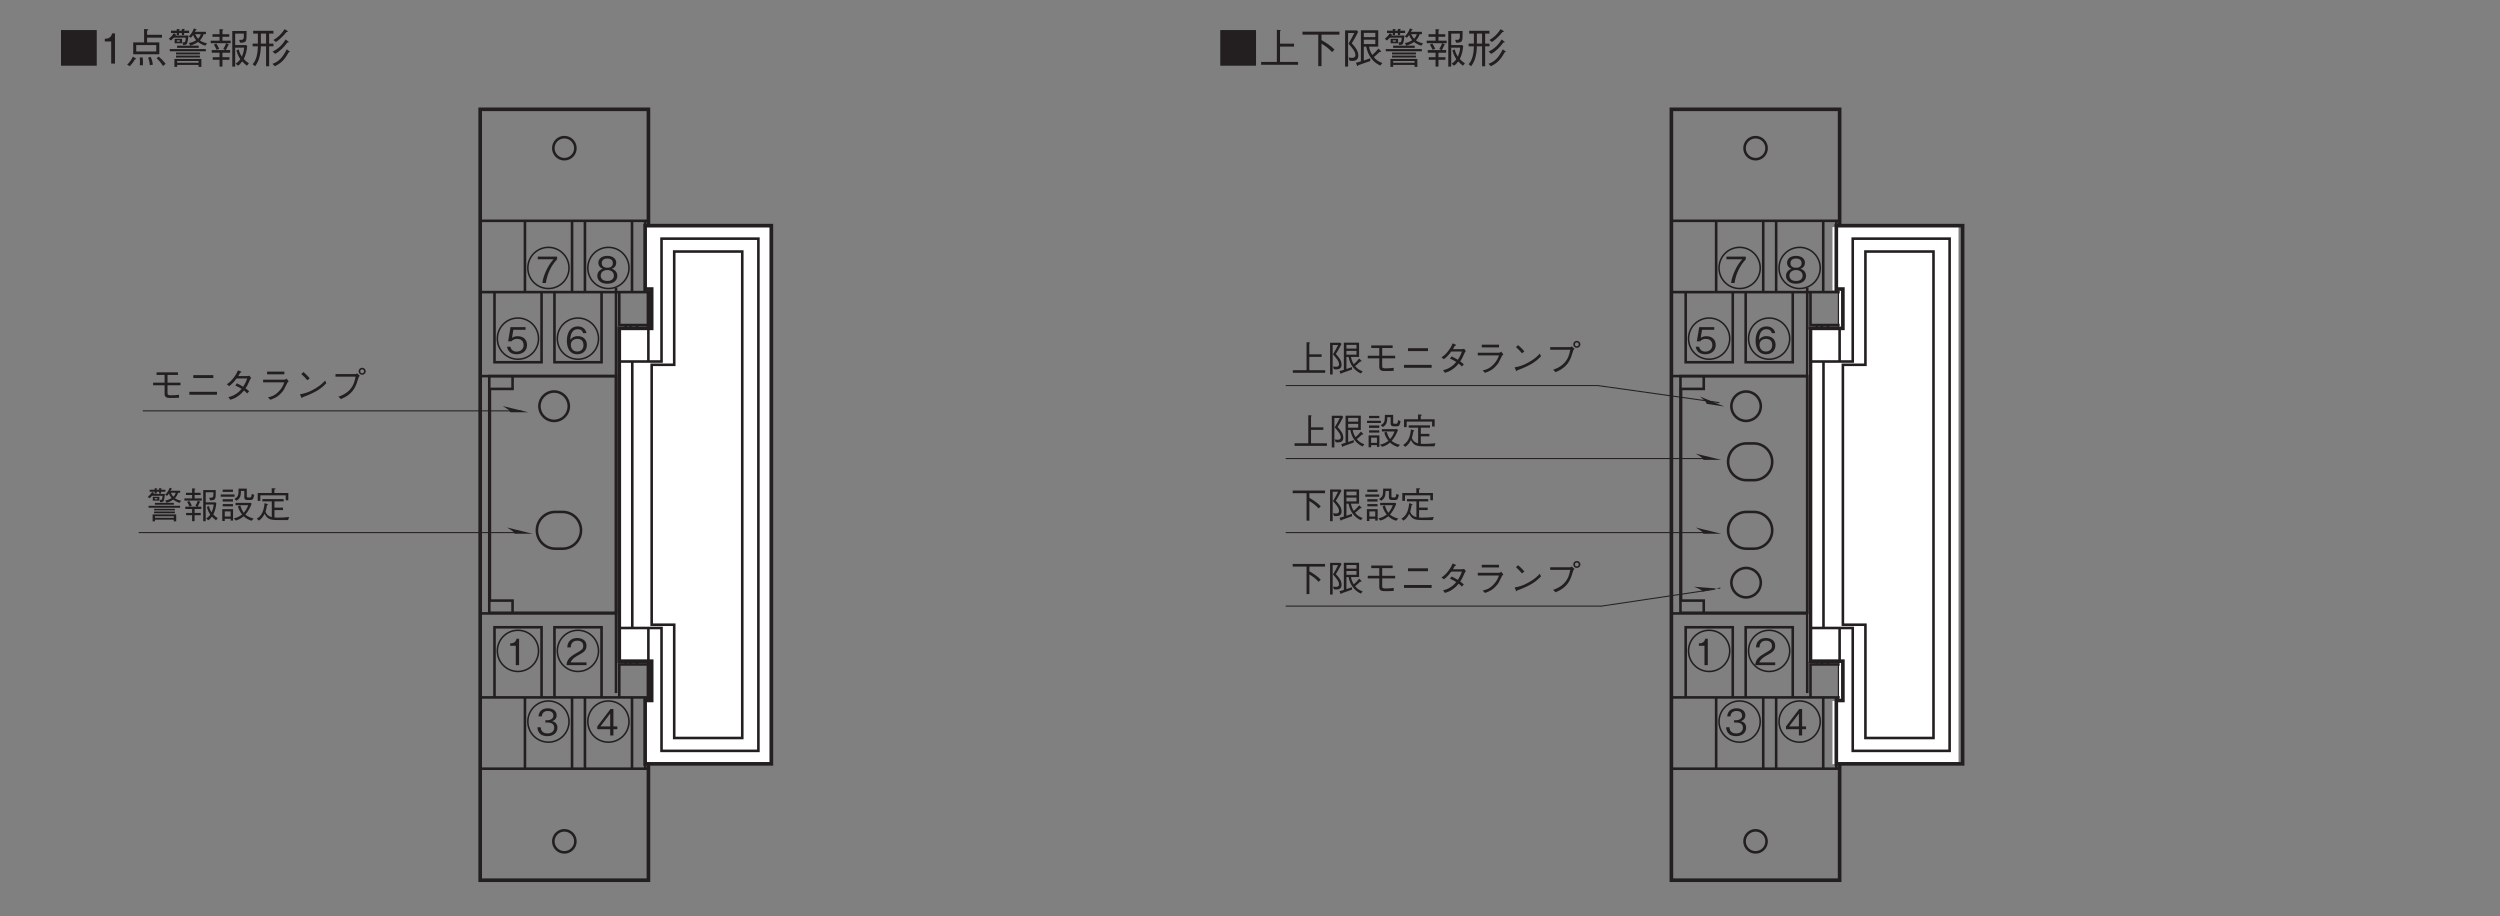
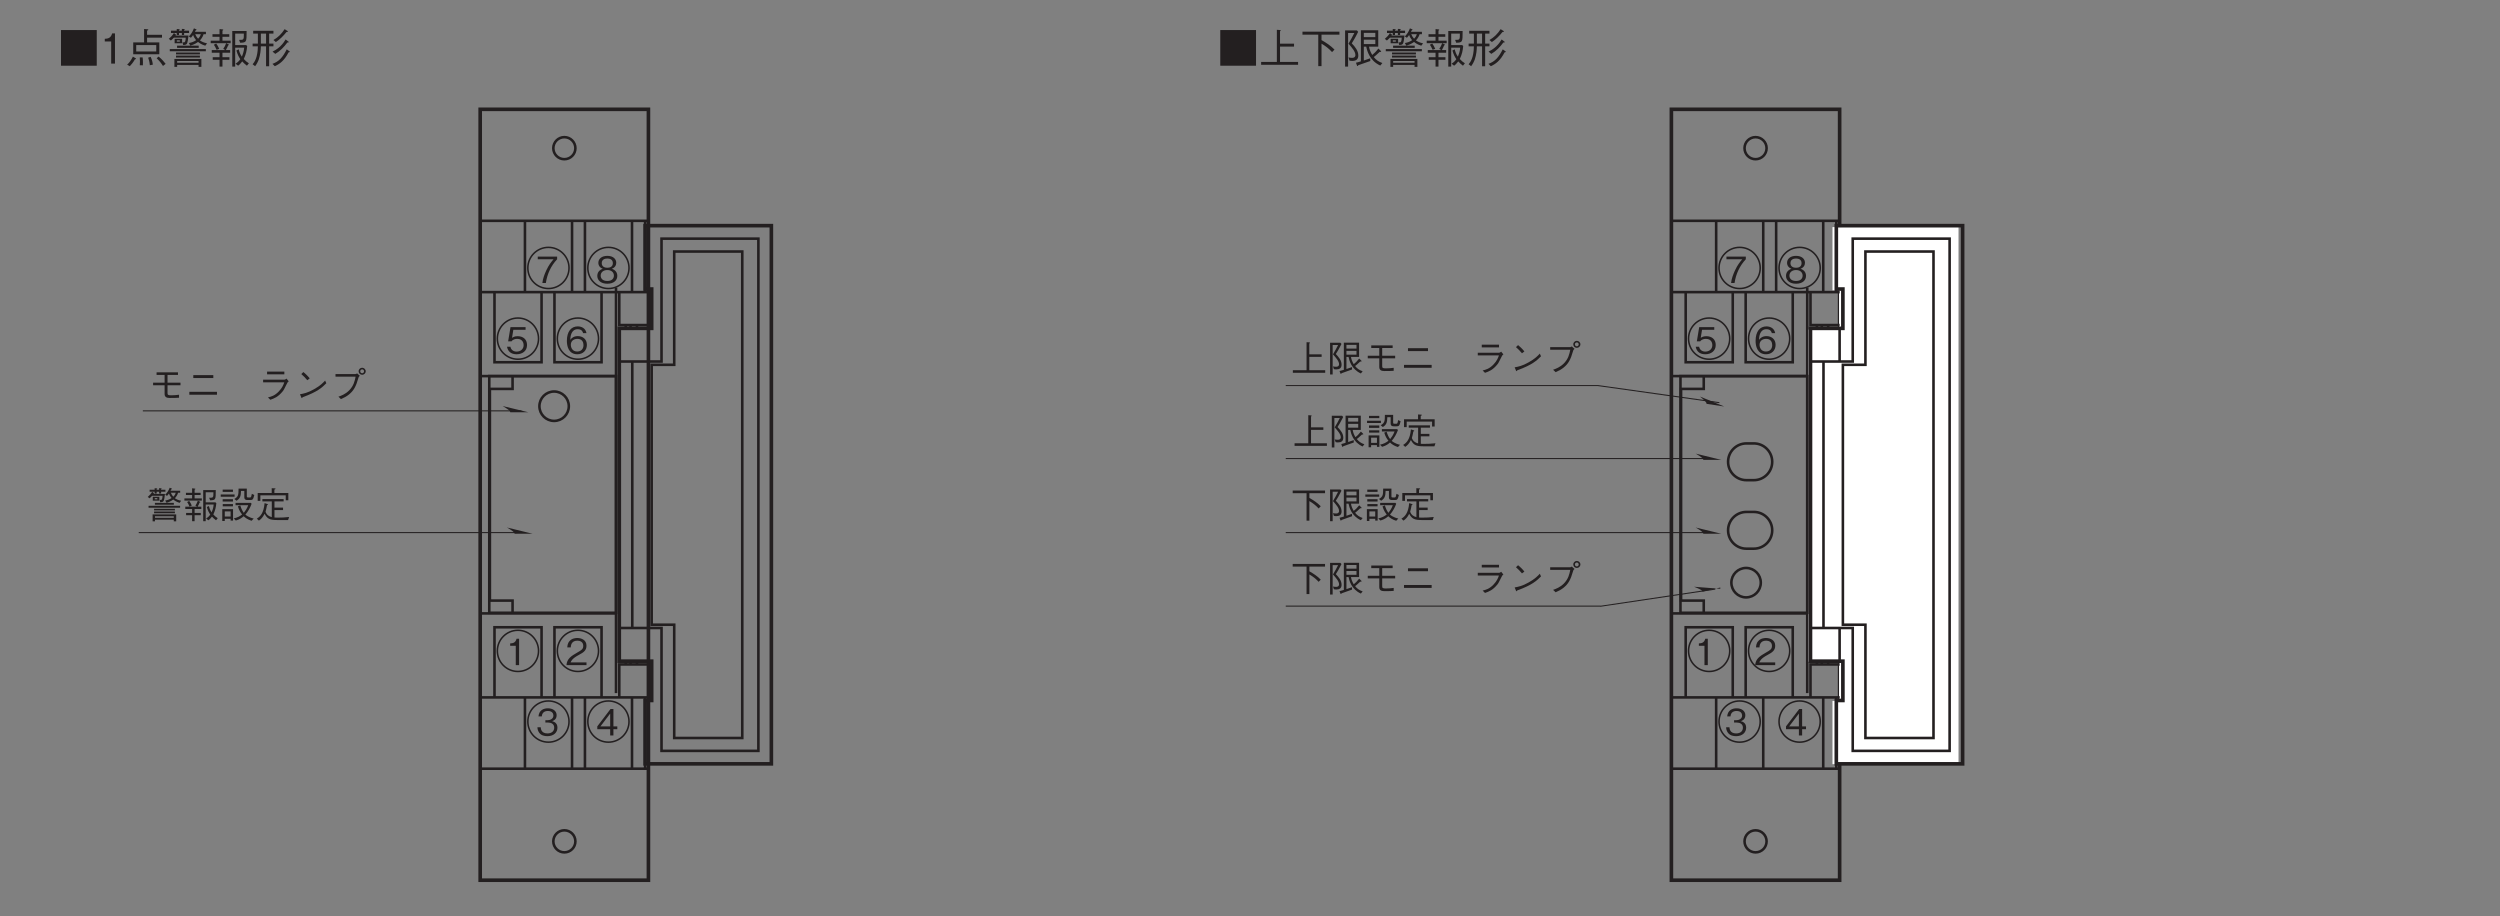
<svg xmlns="http://www.w3.org/2000/svg" xmlns:xlink="http://www.w3.org/1999/xlink" width="481.89pt" height="176.63pt" viewBox="0 0 481.89 176.63" version="1.2">
  <rect x="0" y="0" width="481.89" height="176.63" fill="#808080" stroke="none" />
  <defs>
    <g>
      <symbol overflow="visible" id="glyph0-0">
        <path style="stroke:none;" d="M 0.703 0.844 L 6.281 0.844 L 6.281 -6.141 L 0.703 -6.141 Z M 3.5 -2.938 L 1.266 -5.797 L 5.719 -5.797 Z M 3.719 -2.656 L 5.938 -5.516 L 5.938 0.203 Z M 1.266 0.484 L 3.5 -2.375 L 5.719 0.484 Z M 1.047 -5.516 L 3.266 -2.656 L 1.047 0.203 Z M 1.047 -5.516 " />
      </symbol>
      <symbol overflow="visible" id="glyph0-1">
        <path style="stroke:none;" d="M 4.125 -1.641 C 4.125 -2.75 3.359 -3.344 2.312 -3.344 C 1.703 -3.344 1.406 -3.141 1.234 -3.016 L 1.484 -4.578 L 3.844 -4.578 L 3.844 -5.094 L 0.938 -5.094 L 0.484 -2.359 L 1.141 -2.359 C 1.422 -2.75 1.922 -2.828 2.234 -2.828 C 3.391 -2.828 3.469 -1.859 3.469 -1.625 C 3.469 -0.812 2.828 -0.375 2.109 -0.375 C 1.531 -0.375 1.031 -0.703 0.922 -1.312 L 0.266 -1.312 C 0.422 -0.438 1.016 0.141 2.109 0.141 C 3.203 0.141 4.125 -0.469 4.125 -1.641 Z M 4.125 -1.641 " />
      </symbol>
      <symbol overflow="visible" id="glyph0-2">
        <path style="stroke:none;" d="M 4.125 -1.375 C 4.125 -2.359 3.312 -2.656 3.062 -2.75 C 3.625 -2.938 3.922 -3.391 3.922 -3.891 C 3.922 -4.609 3.344 -5.234 2.203 -5.234 C 1.094 -5.234 0.469 -4.641 0.469 -3.891 C 0.469 -3.375 0.781 -2.922 1.328 -2.75 C 1.094 -2.656 0.266 -2.359 0.266 -1.375 C 0.266 -0.531 0.953 0.141 2.203 0.141 C 3.422 0.141 4.125 -0.5 4.125 -1.375 Z M 3.266 -3.828 C 3.266 -3.109 2.672 -2.938 2.203 -2.938 C 1.719 -2.938 1.125 -3.125 1.125 -3.828 C 1.125 -4.531 1.703 -4.719 2.203 -4.719 C 2.688 -4.719 3.266 -4.531 3.266 -3.828 Z M 3.469 -1.422 C 3.469 -0.922 3.141 -0.391 2.203 -0.391 C 1.25 -0.391 0.922 -0.922 0.922 -1.422 C 0.922 -2.078 1.453 -2.5 2.203 -2.5 C 2.984 -2.5 3.469 -2.047 3.469 -1.422 Z M 3.469 -1.422 " />
      </symbol>
      <symbol overflow="visible" id="glyph0-3">
        <path style="stroke:none;" d="M 4.062 -4.578 L 4.062 -5.094 L 0.328 -5.094 L 0.328 -4.578 L 3.375 -4.578 C 2.906 -4.016 2.484 -3.516 1.984 -2.453 C 1.625 -1.672 1.312 -0.859 1.219 0 L 1.891 0 C 2.141 -1.719 2.875 -3.312 4.062 -4.578 Z M 4.062 -4.578 " />
      </symbol>
      <symbol overflow="visible" id="glyph0-4">
        <path style="stroke:none;" d="M 4.125 -1.672 C 4.125 -2.797 3.297 -3.359 2.375 -3.359 C 1.625 -3.359 1.188 -3.016 0.922 -2.641 C 0.953 -3.156 1.016 -4.688 2.359 -4.688 C 3.188 -4.688 3.344 -4.141 3.391 -3.938 L 4.047 -3.938 C 3.859 -4.938 3.016 -5.234 2.359 -5.234 C 1.094 -5.234 0.266 -4.25 0.266 -2.438 C 0.266 -1.547 0.531 0.141 2.281 0.141 C 3.422 0.141 4.125 -0.656 4.125 -1.672 Z M 3.469 -1.625 C 3.469 -0.859 2.984 -0.391 2.25 -0.391 C 1.312 -0.391 1.031 -1.172 1.031 -1.688 C 1.031 -2.469 1.641 -2.828 2.297 -2.828 C 2.641 -2.828 3 -2.734 3.219 -2.453 C 3.422 -2.188 3.469 -1.844 3.469 -1.625 Z M 3.469 -1.625 " />
      </symbol>
      <symbol overflow="visible" id="glyph0-5">
        <path style="stroke:none;" d="M 2.594 0 L 2.594 -5.094 L 2.109 -5.094 C 1.906 -4.25 1.328 -4.219 0.875 -4.188 L 0.875 -3.734 L 1.953 -3.734 L 1.953 0 Z M 2.594 0 " />
      </symbol>
      <symbol overflow="visible" id="glyph0-6">
        <path style="stroke:none;" d="M 4.047 0 L 4.047 -0.531 L 0.984 -0.531 C 1.125 -0.844 1.297 -1.281 2.578 -1.969 C 3.516 -2.469 4.047 -2.844 4.047 -3.75 C 4.047 -4.906 3 -5.234 2.266 -5.234 C 2.016 -5.234 1.281 -5.203 0.797 -4.656 C 0.391 -4.219 0.375 -3.719 0.344 -3.422 L 1.016 -3.422 C 1.031 -3.703 1.078 -4.719 2.281 -4.719 C 2.766 -4.719 3.422 -4.516 3.422 -3.719 C 3.422 -3.078 3.078 -2.891 2.312 -2.453 C 1.031 -1.719 0.281 -1.219 0.188 0 Z M 4.047 0 " />
      </symbol>
      <symbol overflow="visible" id="glyph0-7">
        <path style="stroke:none;" d="M 4.125 -1.203 L 4.125 -1.75 L 3.375 -1.75 L 3.375 -5.094 L 2.812 -5.094 L 0.266 -1.75 L 0.266 -1.203 L 2.75 -1.203 L 2.75 0 L 3.375 0 L 3.375 -1.203 Z M 2.75 -1.75 L 0.875 -1.75 L 2.75 -4.219 Z M 2.75 -1.75 " />
      </symbol>
      <symbol overflow="visible" id="glyph0-8">
        <path style="stroke:none;" d="M 4.125 -1.5 C 4.125 -2.484 3.375 -2.672 3.094 -2.75 C 3.297 -2.828 3.969 -3.031 3.969 -3.906 C 3.969 -4.688 3.297 -5.234 2.281 -5.234 C 1.5 -5.234 0.578 -4.906 0.469 -3.672 L 1.109 -3.672 C 1.125 -3.859 1.156 -4.109 1.359 -4.359 C 1.578 -4.625 1.938 -4.719 2.266 -4.719 C 3.125 -4.719 3.344 -4.219 3.344 -3.828 C 3.344 -3.156 2.641 -2.938 2.25 -2.938 L 1.797 -2.938 L 1.797 -2.484 L 2.344 -2.484 C 2.891 -2.484 3.5 -2.234 3.5 -1.5 C 3.5 -0.875 3.062 -0.391 2.203 -0.391 C 0.984 -0.391 0.922 -1.312 0.906 -1.578 L 0.266 -1.578 C 0.281 -1.312 0.312 -0.938 0.594 -0.547 C 0.969 0 1.609 0.141 2.188 0.141 C 3.422 0.141 4.125 -0.594 4.125 -1.5 Z M 4.125 -1.5 " />
      </symbol>
      <symbol overflow="visible" id="glyph0-9">
        <path style="stroke:none;" d="M 6.734 -3.422 C 6.188 -3.547 5.875 -3.672 5.531 -3.906 C 5.938 -4.359 6.078 -4.734 6.141 -4.969 L 6.547 -4.969 L 6.547 -5.359 L 4.688 -5.359 C 4.75 -5.469 4.781 -5.516 4.844 -5.641 C 4.906 -5.641 4.969 -5.656 4.969 -5.703 C 4.969 -5.75 4.922 -5.781 4.875 -5.797 L 4.531 -5.938 C 4.281 -5.312 4 -4.938 3.656 -4.578 L 4.016 -4.359 C 4.188 -4.547 4.266 -4.641 4.391 -4.812 C 4.5 -4.469 4.656 -4.219 4.891 -3.953 C 4.484 -3.656 4.109 -3.547 3.656 -3.469 L 3.906 -3.047 C 4.25 -3.125 4.672 -3.25 5.219 -3.656 C 5.469 -3.453 5.797 -3.219 6.438 -3.016 Z M 3.609 -4.734 L 1.406 -4.734 C 1.438 -4.781 1.5 -4.859 1.516 -4.875 L 1.141 -5.141 C 0.938 -4.766 0.625 -4.453 0.297 -4.156 L 0.641 -3.891 C 0.875 -4.094 1 -4.234 1.141 -4.375 L 3.156 -4.375 C 3.109 -3.672 2.984 -3.578 2.812 -3.578 C 2.766 -3.578 2.672 -3.594 2.594 -3.594 L 2.688 -3.141 C 3.094 -3.156 3.281 -3.188 3.391 -3.453 C 3.453 -3.625 3.562 -4.062 3.609 -4.734 Z M 2.531 -3.438 L 2.531 -4.188 L 1.266 -4.188 L 1.266 -3.438 Z M 5.688 -4.969 C 5.578 -4.609 5.453 -4.422 5.219 -4.203 C 5.016 -4.453 4.875 -4.641 4.75 -4.969 Z M 2.141 -3.703 L 1.641 -3.703 L 1.641 -3.922 L 2.141 -3.922 Z M 5.781 0.547 L 5.781 -0.797 L 1.234 -0.797 L 1.234 0.547 L 1.688 0.547 L 1.688 0.219 L 5.312 0.219 L 5.312 0.547 Z M 5.312 -0.141 L 1.688 -0.141 L 1.688 -0.438 L 5.312 -0.438 Z M 3.703 -5.156 L 3.703 -5.547 L 2.875 -5.547 L 2.875 -5.656 C 2.906 -5.688 2.969 -5.734 2.969 -5.766 C 2.969 -5.828 2.891 -5.828 2.828 -5.828 L 2.484 -5.859 L 2.484 -5.547 L 2.016 -5.547 L 2.016 -5.656 C 2.109 -5.703 2.141 -5.734 2.141 -5.75 C 2.141 -5.797 2.062 -5.797 2.016 -5.812 L 1.625 -5.844 L 1.625 -5.547 L 0.656 -5.547 L 0.656 -5.156 L 1.625 -5.156 L 1.625 -4.812 L 2.016 -4.812 L 2.016 -5.156 L 2.484 -5.156 L 2.484 -4.812 L 2.875 -4.812 L 2.875 -5.156 Z M 5.328 -2.656 L 5.328 -3.016 L 1.672 -3.016 L 1.672 -2.656 Z M 6.531 -2.078 L 6.531 -2.453 L 0.453 -2.453 L 0.453 -2.078 Z M 5.531 -1.562 L 5.531 -1.875 L 1.516 -1.875 L 1.516 -1.562 Z M 5.531 -1.016 L 5.531 -1.344 L 1.516 -1.344 L 1.516 -1.016 Z M 5.531 -1.016 " />
      </symbol>
      <symbol overflow="visible" id="glyph0-10">
        <path style="stroke:none;" d="M 6.797 -0.062 C 6.469 -0.266 6.25 -0.453 5.953 -0.781 C 6.328 -1.578 6.453 -2.188 6.531 -2.969 L 6.344 -3.125 L 4.484 -3.125 L 4.484 -5.062 L 5.969 -5.062 C 5.969 -4.031 5.969 -3.984 5.141 -4 L 5.344 -3.5 C 6.406 -3.562 6.422 -3.578 6.422 -5.484 L 4 -5.484 L 4 0.516 L 4.484 0.516 L 4.484 -2.688 L 6.016 -2.688 C 5.953 -2 5.766 -1.516 5.625 -1.188 C 5.281 -1.641 5.125 -2.25 5.094 -2.406 L 4.703 -2.219 C 4.891 -1.531 5.078 -1.188 5.359 -0.734 C 5.172 -0.469 4.953 -0.25 4.562 0 L 4.984 0.344 C 5.203 0.203 5.375 0.062 5.688 -0.359 C 5.922 -0.109 6.094 0.047 6.469 0.344 Z M 3.734 -3.453 L 3.734 -3.875 L 2.344 -3.875 L 2.344 -4.531 L 3.5 -4.531 L 3.5 -4.953 L 2.344 -4.953 L 2.344 -5.562 C 2.453 -5.625 2.5 -5.641 2.5 -5.703 C 2.5 -5.75 2.391 -5.766 2.375 -5.766 L 1.859 -5.828 L 1.859 -4.953 L 0.672 -4.953 L 0.672 -4.531 L 1.859 -4.531 L 1.859 -3.875 L 0.375 -3.875 L 0.375 -3.453 Z M 1.797 -2.484 C 1.656 -2.844 1.516 -3.109 1.297 -3.391 L 0.906 -3.172 C 1.047 -2.969 1.188 -2.734 1.359 -2.312 Z M 3.641 -1.828 L 3.641 -2.281 L 2.922 -2.281 C 3.094 -2.578 3.203 -2.812 3.312 -3.094 C 3.359 -3.094 3.438 -3.094 3.438 -3.156 C 3.438 -3.188 3.406 -3.219 3.375 -3.234 L 2.969 -3.438 C 2.828 -3.047 2.672 -2.766 2.5 -2.484 L 2.828 -2.281 L 0.547 -2.281 L 0.547 -1.828 L 1.859 -1.828 L 1.859 -1.078 L 0.703 -1.078 L 0.703 -0.641 L 1.859 -0.641 L 1.859 0.516 L 2.344 0.516 L 2.344 -0.641 L 3.531 -0.641 L 3.531 -1.078 L 2.344 -1.078 L 2.344 -1.828 Z M 3.641 -1.828 " />
      </symbol>
      <symbol overflow="visible" id="glyph0-11">
        <path style="stroke:none;" d="M 1.172 0.062 L 2.297 0.062 L 2.297 0.406 L 2.766 0.406 L 2.766 -1.812 L 0.688 -1.812 L 0.688 0.484 L 1.172 0.484 Z M 2.297 -0.375 L 1.172 -0.375 L 1.172 -1.375 L 2.297 -1.375 Z M 2.75 -5.141 L 2.75 -5.578 L 0.766 -5.578 L 0.766 -5.141 Z M 0.391 -4.203 L 3.062 -4.203 L 3.062 -4.641 L 0.391 -4.641 Z M 0.766 -3.266 L 2.75 -3.266 L 2.75 -3.719 L 0.766 -3.719 Z M 0.781 -2.344 L 2.75 -2.344 L 2.75 -2.781 L 0.781 -2.781 Z M 3.25 -2.562 L 5.688 -2.562 C 5.453 -1.906 5.156 -1.5 4.844 -1.094 C 4.547 -1.484 4.391 -1.812 4.156 -2.516 L 3.703 -2.344 C 3.922 -1.562 4.281 -1.047 4.516 -0.781 C 4.125 -0.453 3.625 -0.188 2.891 -0.016 L 3.297 0.391 C 4.094 0.172 4.531 -0.188 4.812 -0.438 C 5.141 -0.125 5.609 0.219 6.344 0.438 L 6.75 0 C 6.547 -0.031 5.781 -0.219 5.141 -0.75 C 5.672 -1.359 6.062 -2.078 6.344 -2.828 L 6.203 -3.016 L 3.25 -3.016 Z M 6.391 -4.766 C 6.375 -4.688 6.328 -4.422 6.281 -4.281 C 6.25 -4.156 6.188 -4.062 6.062 -4.062 L 5.672 -4.062 C 5.469 -4.062 5.422 -4.094 5.422 -4.312 L 5.422 -5.766 L 3.828 -5.766 C 3.828 -4.5 3.766 -4.203 3.016 -3.766 L 3.438 -3.422 C 4.125 -3.859 4.281 -4.312 4.297 -5.312 L 4.938 -5.312 L 4.938 -4.109 C 4.938 -3.656 5.219 -3.562 5.516 -3.562 L 6.094 -3.562 C 6.5 -3.562 6.656 -3.625 6.859 -4.531 Z M 6.391 -4.766 " />
      </symbol>
      <symbol overflow="visible" id="glyph0-12">
        <path style="stroke:none;" d="M 6.438 -3.516 L 6.438 -4.922 L 3.75 -4.922 L 3.75 -5.578 C 3.828 -5.594 3.969 -5.656 3.969 -5.75 C 3.969 -5.797 3.891 -5.812 3.828 -5.812 L 3.234 -5.844 L 3.234 -4.922 L 0.531 -4.922 L 0.531 -3.406 L 1.047 -3.406 L 1.047 -4.469 L 5.938 -4.469 L 5.938 -3.516 Z M 6.594 -0.297 C 5.922 -0.203 5.031 -0.172 4.328 -0.172 C 4.016 -0.172 3.875 -0.188 3.766 -0.188 L 3.766 -1.625 L 5.422 -1.625 L 5.422 -2.109 L 3.766 -2.109 L 3.766 -3.297 L 5.531 -3.297 L 5.531 -3.75 L 1.438 -3.75 L 1.438 -3.297 L 3.25 -3.297 L 3.25 -0.266 C 2.734 -0.391 2.25 -0.688 2.047 -1.312 C 2.156 -1.688 2.234 -2.047 2.328 -2.562 C 2.406 -2.594 2.5 -2.625 2.5 -2.703 C 2.5 -2.75 2.438 -2.781 2.375 -2.797 L 1.859 -2.969 C 1.688 -1 1 -0.359 0.359 0.031 L 0.766 0.406 C 1.172 0.125 1.516 -0.219 1.859 -0.906 C 2.391 0.062 2.828 0.297 4.344 0.297 L 6.391 0.297 Z M 6.594 -0.297 " />
      </symbol>
      <symbol overflow="visible" id="glyph0-13">
        <path style="stroke:none;" d="M 3.641 -2.594 L 6.141 -2.594 L 6.141 -3.094 L 3.641 -3.094 L 3.641 -4.578 L 5.656 -4.578 L 5.656 -5.078 L 1.531 -5.078 L 1.531 -4.578 L 3.078 -4.578 L 3.078 -3.094 L 0.859 -3.094 L 0.859 -2.594 L 3.078 -2.594 L 3.078 -0.906 C 3.078 -0.328 3.469 -0.141 4.047 -0.141 C 5 -0.141 5.391 -0.156 5.859 -0.188 L 5.859 -0.766 C 5.422 -0.703 4.906 -0.656 4.328 -0.656 C 3.703 -0.656 3.641 -0.766 3.641 -1.141 Z M 3.641 -2.594 " />
      </symbol>
      <symbol overflow="visible" id="glyph0-14">
        <path style="stroke:none;" d="M 5.484 -3.984 L 5.484 -4.547 L 1.625 -4.547 L 1.625 -3.984 Z M 0.859 -0.766 L 6.188 -0.766 L 6.188 -1.328 L 0.859 -1.328 Z M 0.859 -0.766 " />
      </symbol>
      <symbol overflow="visible" id="glyph0-15">
-         <path style="stroke:none;" d="M 5.469 -4.438 C 5.359 -4.406 5.141 -4.359 5.016 -4.359 L 3.312 -4.359 C 3.547 -4.766 3.578 -4.812 3.672 -5.016 C 3.734 -5.016 3.906 -5.047 3.906 -5.125 C 3.906 -5.156 3.891 -5.203 3.797 -5.25 L 3.25 -5.469 C 3.156 -5.234 3 -4.844 2.531 -4.188 C 1.953 -3.375 1.531 -3.078 1.094 -2.781 L 1.562 -2.422 C 1.875 -2.656 2.328 -3.016 2.984 -3.906 L 5.031 -3.906 C 4.922 -3.562 4.734 -3.062 4.25 -2.312 C 4.062 -2.438 3.703 -2.641 3.062 -2.969 L 2.734 -2.547 C 3.297 -2.297 3.578 -2.125 3.953 -1.891 C 3.688 -1.578 3.375 -1.234 2.781 -0.859 C 2.203 -0.5 1.766 -0.391 1.406 -0.297 L 1.766 0.203 C 2.188 0.062 2.672 -0.062 3.281 -0.516 C 3.844 -0.906 4.156 -1.281 4.406 -1.578 C 4.594 -1.438 4.734 -1.312 5.031 -1.016 L 5.406 -1.438 C 5.172 -1.656 4.953 -1.828 4.703 -2 C 5.016 -2.438 5.109 -2.625 5.625 -3.781 C 5.672 -3.844 5.672 -3.859 5.797 -3.969 Z M 5.469 -4.438 " />
-       </symbol>
+         </symbol>
      <symbol overflow="visible" id="glyph0-16">
        <path style="stroke:none;" d="M 5.203 -5.219 L 1.875 -5.219 L 1.875 -4.703 L 5.203 -4.703 Z M 5.188 -3.156 C 5.031 -2.703 4.812 -2.094 4.125 -1.391 C 3.344 -0.578 2.688 -0.406 2.047 -0.25 L 2.5 0.203 C 3.266 -0.062 3.984 -0.328 4.859 -1.391 C 5.078 -1.641 5.141 -1.797 5.797 -3.094 C 5.844 -3.172 5.875 -3.203 6.047 -3.344 L 5.625 -3.875 C 5.484 -3.75 5.297 -3.672 5.234 -3.672 L 1.109 -3.672 L 1.109 -3.156 Z M 5.188 -3.156 " />
      </symbol>
      <symbol overflow="visible" id="glyph0-17">
        <path style="stroke:none;" d="M 3.109 -3.922 C 2.703 -4.438 2.109 -4.969 1.891 -5.141 L 1.484 -4.75 C 1.906 -4.375 2.297 -4 2.641 -3.562 Z M 6.078 -3.5 C 5.672 -3.062 5.188 -2.531 3.969 -1.844 C 2.688 -1.109 1.922 -0.984 1.234 -0.859 L 1.469 -0.281 C 1.516 -0.188 1.547 -0.109 1.609 -0.109 C 1.641 -0.109 1.719 -0.266 1.734 -0.281 C 4.672 -1.344 5.531 -2.203 6.312 -2.984 Z M 6.078 -3.5 " />
      </symbol>
      <symbol overflow="visible" id="glyph0-18">
        <path style="stroke:none;" d="M 4.969 -4.25 C 4.797 -3.406 4.609 -2.5 3.719 -1.594 C 2.969 -0.859 2.234 -0.594 1.656 -0.391 L 2.141 0.078 C 2.922 -0.266 3.25 -0.469 3.688 -0.812 C 4.562 -1.531 5.016 -2.234 5.547 -4.125 C 5.594 -4.234 5.609 -4.25 5.781 -4.422 L 5.266 -4.875 C 5.109 -4.797 5 -4.75 4.938 -4.75 L 1.094 -4.75 L 1.094 -4.25 Z M 6.234 -4.609 C 6.609 -4.609 6.922 -4.922 6.922 -5.281 C 6.922 -5.656 6.594 -5.969 6.234 -5.969 C 5.875 -5.969 5.547 -5.672 5.547 -5.281 C 5.547 -4.906 5.859 -4.609 6.234 -4.609 Z M 6.234 -4.906 C 6.016 -4.906 5.859 -5.078 5.859 -5.281 C 5.859 -5.516 6.047 -5.656 6.234 -5.656 C 6.438 -5.656 6.594 -5.5 6.594 -5.281 C 6.594 -5.078 6.438 -4.906 6.234 -4.906 Z M 6.234 -4.906 " />
      </symbol>
      <symbol overflow="visible" id="glyph0-19">
        <path style="stroke:none;" d="M 6.625 0.203 L 6.625 -0.297 L 3.562 -0.297 L 3.562 -2.875 L 5.938 -2.875 L 5.938 -3.359 L 3.562 -3.359 L 3.562 -5.453 C 3.641 -5.5 3.688 -5.531 3.688 -5.578 C 3.688 -5.641 3.609 -5.672 3.562 -5.672 L 3.031 -5.703 L 3.031 -0.297 L 0.391 -0.297 L 0.391 0.203 Z M 6.625 0.203 " />
      </symbol>
      <symbol overflow="visible" id="glyph0-20">
        <path style="stroke:none;" d="M 6.859 -0.094 C 6.156 -0.359 5.797 -0.609 5.406 -1.109 C 5.578 -1.234 5.828 -1.438 6.391 -1.969 C 6.484 -1.969 6.656 -1.953 6.656 -2.047 C 6.656 -2.094 6.609 -2.125 6.594 -2.156 L 6.188 -2.547 C 5.75 -1.984 5.453 -1.703 5.141 -1.469 C 4.938 -1.797 4.688 -2.297 4.609 -2.859 L 6.172 -2.859 L 6.172 -5.609 L 3.234 -5.609 L 3.234 -0.375 C 2.922 -0.281 2.703 -0.219 2.406 -0.141 L 2.578 0.328 C 2.594 0.359 2.609 0.406 2.672 0.406 C 2.75 0.406 2.766 0.328 2.797 0.281 C 3.172 0.156 3.766 -0.047 4.812 -0.438 L 4.812 -0.906 C 4.312 -0.719 4.125 -0.656 3.734 -0.531 L 3.734 -2.859 L 4.141 -2.859 C 4.281 -2.172 4.688 -0.5 6.516 0.328 Z M 5.672 -4.469 L 3.734 -4.469 L 3.734 -5.188 L 5.672 -5.188 Z M 5.672 -3.297 L 3.734 -3.297 L 3.734 -4.031 L 5.672 -4.031 Z M 2.797 -1.359 C 2.797 -2.156 2.312 -2.766 1.688 -3.422 C 1.922 -3.781 2.297 -4.375 2.781 -5.359 L 2.562 -5.594 L 0.578 -5.594 L 0.578 0.516 L 1.078 0.516 L 1.078 -5.156 L 2.125 -5.156 C 1.828 -4.562 1.562 -4.047 1.141 -3.359 C 1.781 -2.625 2.312 -2.031 2.312 -1.438 C 2.312 -1.359 2.297 -0.969 1.75 -0.969 C 1.594 -0.969 1.406 -0.984 1.141 -1.031 L 1.312 -0.516 C 1.391 -0.484 1.516 -0.453 1.781 -0.453 C 2.391 -0.453 2.797 -0.703 2.797 -1.359 Z M 2.797 -1.359 " />
      </symbol>
      <symbol overflow="visible" id="glyph0-21">
        <path style="stroke:none;" d="M 6.594 -4.875 L 6.594 -5.391 L 0.359 -5.391 L 0.359 -4.875 L 3.031 -4.875 L 3.031 0.422 L 3.578 0.422 L 3.578 -3.359 C 4.297 -2.922 4.766 -2.578 5.359 -1.938 L 5.766 -2.359 C 5.141 -3.016 4.375 -3.516 3.578 -3.969 L 3.578 -4.875 Z M 6.594 -4.875 " />
      </symbol>
      <symbol overflow="visible" id="glyph1-0">
        <path style="stroke:none;" d="M 0.797 0.953 L 7.188 0.953 L 7.188 -7.031 L 0.797 -7.031 Z M 4 -3.359 L 1.453 -6.625 L 6.531 -6.625 Z M 4.25 -3.031 L 6.781 -6.297 L 6.781 0.234 Z M 1.453 0.562 L 4 -2.703 L 6.531 0.562 Z M 1.203 -6.297 L 3.734 -3.031 L 1.203 0.234 Z M 1.203 -6.297 " />
      </symbol>
      <symbol overflow="visible" id="glyph1-1">
        <path style="stroke:none;" d="M 0.547 -6.469 L 0.547 0.406 L 7.438 0.406 L 7.438 -6.469 Z M 0.547 -6.469 " />
      </symbol>
      <symbol overflow="visible" id="glyph1-2">
        <path style="stroke:none;" d="M 2.969 0 L 2.969 -5.828 L 2.422 -5.828 C 2.172 -4.859 1.531 -4.812 1 -4.781 L 1 -4.266 L 2.234 -4.266 L 2.234 0 Z M 2.969 0 " />
      </symbol>
      <symbol overflow="visible" id="glyph1-3">
        <path style="stroke:none;" d="M 3.547 -4.094 L 1.453 -4.094 L 1.453 -1.797 L 6.484 -1.797 L 6.484 -4.094 L 4.125 -4.094 L 4.125 -5 L 7 -5 L 7 -5.547 L 4.125 -5.547 L 4.125 -6.359 C 4.219 -6.391 4.359 -6.453 4.359 -6.547 C 4.359 -6.609 4.281 -6.625 4.172 -6.625 L 3.547 -6.672 Z M 2.031 -2.344 L 2.031 -3.578 L 5.891 -3.578 L 5.891 -2.344 Z M 0.797 0.5 C 1.078 0.188 1.422 -0.188 1.797 -0.844 C 1.906 -0.844 2 -0.844 2 -0.922 C 2 -0.984 1.891 -1.047 1.875 -1.062 L 1.391 -1.344 C 1.031 -0.609 0.672 -0.156 0.281 0.203 Z M 2.719 -1.203 C 2.734 -1.016 2.75 -0.781 2.75 -0.391 C 2.75 -0.031 2.734 0.172 2.719 0.312 L 3.312 0.328 C 3.312 0.203 3.328 0.031 3.328 -0.219 C 3.328 -0.719 3.297 -1 3.266 -1.203 Z M 4.328 -1.141 C 4.453 -0.828 4.594 -0.391 4.656 0.312 L 5.234 0.203 C 5.188 -0.297 5.062 -0.75 4.812 -1.312 Z M 5.969 -1.031 C 6.5 -0.531 6.875 -0.062 7.188 0.453 L 7.703 0.047 C 7.453 -0.266 7.031 -0.812 6.344 -1.359 Z M 5.969 -1.031 " />
      </symbol>
      <symbol overflow="visible" id="glyph1-4">
        <path style="stroke:none;" d="M 7.703 -3.906 C 7.078 -4.047 6.719 -4.203 6.328 -4.469 C 6.797 -4.984 6.953 -5.406 7.031 -5.672 L 7.484 -5.672 L 7.484 -6.125 L 5.359 -6.125 C 5.438 -6.266 5.469 -6.312 5.531 -6.438 C 5.609 -6.453 5.672 -6.469 5.672 -6.516 C 5.672 -6.578 5.625 -6.609 5.578 -6.625 L 5.172 -6.797 C 4.891 -6.062 4.578 -5.641 4.188 -5.234 L 4.594 -4.984 C 4.797 -5.203 4.875 -5.312 5.016 -5.516 C 5.156 -5.109 5.328 -4.828 5.594 -4.516 C 5.125 -4.188 4.703 -4.062 4.188 -3.969 L 4.469 -3.484 C 4.859 -3.578 5.328 -3.719 5.969 -4.172 C 6.25 -3.953 6.641 -3.672 7.359 -3.453 Z M 4.125 -5.406 L 1.609 -5.406 C 1.641 -5.469 1.703 -5.547 1.719 -5.578 L 1.312 -5.891 C 1.062 -5.453 0.703 -5.094 0.328 -4.766 L 0.734 -4.453 C 1 -4.672 1.156 -4.844 1.312 -5 L 3.594 -5 C 3.562 -4.188 3.406 -4.094 3.219 -4.094 C 3.156 -4.094 3.047 -4.109 2.969 -4.109 L 3.078 -3.594 C 3.531 -3.594 3.75 -3.641 3.875 -3.938 C 3.938 -4.141 4.062 -4.641 4.125 -5.406 Z M 2.891 -3.922 L 2.891 -4.781 L 1.453 -4.781 L 1.453 -3.922 Z M 6.5 -5.672 C 6.375 -5.281 6.234 -5.062 5.969 -4.797 C 5.719 -5.094 5.578 -5.297 5.422 -5.672 Z M 2.453 -4.234 L 1.875 -4.234 L 1.875 -4.484 L 2.453 -4.484 Z M 6.609 0.625 L 6.609 -0.906 L 1.406 -0.906 L 1.406 0.625 L 1.938 0.625 L 1.938 0.25 L 6.062 0.25 L 6.062 0.625 Z M 6.062 -0.172 L 1.938 -0.172 L 1.938 -0.5 L 6.062 -0.5 Z M 4.234 -5.906 L 4.234 -6.344 L 3.281 -6.344 L 3.281 -6.469 C 3.328 -6.5 3.406 -6.547 3.406 -6.594 C 3.406 -6.656 3.297 -6.672 3.234 -6.672 L 2.844 -6.688 L 2.844 -6.344 L 2.297 -6.344 L 2.297 -6.453 C 2.422 -6.516 2.438 -6.547 2.438 -6.578 C 2.438 -6.625 2.359 -6.641 2.297 -6.641 L 1.859 -6.672 L 1.859 -6.344 L 0.75 -6.344 L 0.75 -5.906 L 1.859 -5.906 L 1.859 -5.516 L 2.297 -5.516 L 2.297 -5.906 L 2.844 -5.906 L 2.844 -5.516 L 3.281 -5.516 L 3.281 -5.906 Z M 6.094 -3.031 L 6.094 -3.453 L 1.922 -3.453 L 1.922 -3.031 Z M 7.469 -2.375 L 7.469 -2.797 L 0.516 -2.797 L 0.516 -2.375 Z M 6.328 -1.781 L 6.328 -2.141 L 1.719 -2.141 L 1.719 -1.781 Z M 6.328 -1.172 L 6.328 -1.547 L 1.719 -1.547 L 1.719 -1.172 Z M 6.328 -1.172 " />
      </symbol>
      <symbol overflow="visible" id="glyph1-5">
        <path style="stroke:none;" d="M 7.781 -0.062 C 7.391 -0.297 7.141 -0.516 6.797 -0.891 C 7.234 -1.812 7.375 -2.5 7.453 -3.391 L 7.25 -3.578 L 5.141 -3.578 L 5.141 -5.781 L 6.812 -5.781 C 6.812 -4.609 6.812 -4.547 5.891 -4.578 L 6.109 -4.016 C 7.328 -4.078 7.344 -4.094 7.344 -6.281 L 4.578 -6.281 L 4.578 0.578 L 5.141 0.578 L 5.141 -3.078 L 6.875 -3.078 C 6.812 -2.297 6.594 -1.734 6.422 -1.344 C 6.031 -1.875 5.859 -2.578 5.828 -2.75 L 5.375 -2.531 C 5.594 -1.75 5.812 -1.359 6.125 -0.844 C 5.906 -0.531 5.672 -0.281 5.219 0.016 L 5.703 0.406 C 5.938 0.234 6.141 0.062 6.5 -0.422 C 6.766 -0.125 6.969 0.062 7.406 0.406 Z M 4.266 -3.938 L 4.266 -4.422 L 2.688 -4.422 L 2.688 -5.172 L 4 -5.172 L 4 -5.672 L 2.688 -5.672 L 2.688 -6.359 C 2.797 -6.422 2.844 -6.453 2.844 -6.516 C 2.844 -6.578 2.734 -6.594 2.719 -6.594 L 2.125 -6.656 L 2.125 -5.672 L 0.766 -5.672 L 0.766 -5.172 L 2.125 -5.172 L 2.125 -4.422 L 0.422 -4.422 L 0.422 -3.938 Z M 2.062 -2.844 C 1.891 -3.25 1.719 -3.562 1.484 -3.875 L 1.031 -3.641 C 1.203 -3.391 1.359 -3.125 1.562 -2.656 Z M 4.172 -2.094 L 4.172 -2.609 L 3.344 -2.609 C 3.531 -2.953 3.656 -3.203 3.797 -3.547 C 3.844 -3.531 3.938 -3.531 3.938 -3.594 C 3.938 -3.641 3.891 -3.688 3.859 -3.703 L 3.406 -3.938 C 3.234 -3.484 3.062 -3.172 2.844 -2.844 L 3.219 -2.609 L 0.625 -2.609 L 0.625 -2.094 L 2.125 -2.094 L 2.125 -1.234 L 0.812 -1.234 L 0.812 -0.734 L 2.125 -0.734 L 2.125 0.578 L 2.688 0.578 L 2.688 -0.734 L 4.031 -0.734 L 4.031 -1.234 L 2.688 -1.234 L 2.688 -2.094 Z M 4.172 -2.094 " />
      </symbol>
      <symbol overflow="visible" id="glyph1-6">
        <path style="stroke:none;" d="M 4.531 -3.328 L 4.531 -3.859 L 3.703 -3.859 L 3.703 -5.781 L 4.531 -5.781 L 4.531 -6.328 L 0.625 -6.328 L 0.625 -5.781 L 1.531 -5.781 L 1.531 -3.859 L 0.516 -3.859 L 0.516 -3.328 L 1.531 -3.328 C 1.5 -1.109 0.844 -0.25 0.516 0.125 L 1 0.5 C 1.312 0.094 1.547 -0.359 1.719 -0.844 C 2.016 -1.734 2.094 -2.688 2.109 -3.328 L 3.109 -3.328 L 3.109 0.516 L 3.703 0.516 L 3.703 -3.328 Z M 3.109 -3.859 L 2.109 -3.859 L 2.109 -5.781 L 3.109 -5.781 Z M 7.312 -6.203 C 7.312 -6.234 7.281 -6.281 7.234 -6.297 L 6.688 -6.641 C 6.109 -5.75 5.469 -5.094 4.531 -4.547 L 5 -4.156 C 5.797 -4.672 6.453 -5.359 7.047 -6.094 C 7.172 -6.094 7.312 -6.094 7.312 -6.203 Z M 7.484 -4.156 C 7.484 -4.188 7.438 -4.234 7.391 -4.266 L 6.875 -4.656 C 6.734 -4.422 6.422 -3.875 5.828 -3.312 C 5.203 -2.734 4.625 -2.438 4.359 -2.312 L 4.891 -1.875 C 5.828 -2.422 6.578 -3.203 7.219 -4.078 C 7.281 -4.062 7.484 -4.047 7.484 -4.156 Z M 7.688 -2.281 C 7.688 -2.328 7.609 -2.375 7.594 -2.391 L 7.094 -2.75 C 6.297 -1.172 5.609 -0.422 4.344 0.047 L 4.797 0.5 C 5.719 0.078 6.594 -0.531 7.453 -2.172 C 7.594 -2.188 7.688 -2.219 7.688 -2.281 Z M 7.688 -2.281 " />
      </symbol>
      <symbol overflow="visible" id="glyph1-7">
        <path style="stroke:none;" d="M 7.562 0.234 L 7.562 -0.328 L 4.078 -0.328 L 4.078 -3.281 L 6.781 -3.281 L 6.781 -3.844 L 4.078 -3.844 L 4.078 -6.234 C 4.172 -6.281 4.219 -6.312 4.219 -6.375 C 4.219 -6.453 4.125 -6.469 4.062 -6.469 L 3.469 -6.516 L 3.469 -0.328 L 0.438 -0.328 L 0.438 0.234 Z M 7.562 0.234 " />
      </symbol>
      <symbol overflow="visible" id="glyph1-8">
        <path style="stroke:none;" d="M 7.547 -5.578 L 7.547 -6.156 L 0.422 -6.156 L 0.422 -5.578 L 3.469 -5.578 L 3.469 0.484 L 4.094 0.484 L 4.094 -3.844 C 4.922 -3.344 5.453 -2.953 6.125 -2.219 L 6.594 -2.703 C 5.875 -3.438 5 -4.031 4.094 -4.531 L 4.094 -5.578 Z M 7.547 -5.578 " />
      </symbol>
      <symbol overflow="visible" id="glyph1-9">
        <path style="stroke:none;" d="M 7.844 -0.109 C 7.047 -0.406 6.625 -0.703 6.188 -1.266 C 6.375 -1.406 6.672 -1.641 7.312 -2.25 C 7.406 -2.25 7.609 -2.234 7.609 -2.344 C 7.609 -2.391 7.562 -2.438 7.531 -2.453 L 7.078 -2.906 C 6.578 -2.266 6.234 -1.953 5.891 -1.672 C 5.656 -2.062 5.359 -2.625 5.266 -3.266 L 7.047 -3.266 L 7.047 -6.422 L 3.703 -6.422 L 3.703 -0.438 C 3.344 -0.312 3.094 -0.25 2.75 -0.172 L 2.953 0.375 C 2.969 0.406 2.984 0.469 3.047 0.469 C 3.141 0.469 3.172 0.391 3.188 0.312 C 3.641 0.172 4.312 -0.062 5.516 -0.5 L 5.5 -1.031 C 4.922 -0.828 4.719 -0.75 4.266 -0.594 L 4.266 -3.266 L 4.734 -3.266 C 4.891 -2.484 5.359 -0.578 7.438 0.375 Z M 6.484 -5.109 L 4.266 -5.109 L 4.266 -5.922 L 6.484 -5.922 Z M 6.484 -3.766 L 4.266 -3.766 L 4.266 -4.609 L 6.484 -4.609 Z M 3.203 -1.547 C 3.203 -2.453 2.641 -3.172 1.938 -3.906 C 2.203 -4.328 2.625 -5 3.172 -6.125 L 2.938 -6.406 L 0.656 -6.406 L 0.656 0.578 L 1.234 0.578 L 1.234 -5.906 L 2.438 -5.906 C 2.094 -5.219 1.781 -4.625 1.312 -3.844 C 2.047 -3 2.641 -2.312 2.641 -1.641 C 2.641 -1.547 2.625 -1.109 2 -1.109 C 1.828 -1.109 1.609 -1.125 1.312 -1.188 L 1.5 -0.578 C 1.578 -0.562 1.734 -0.516 2.047 -0.516 C 2.734 -0.516 3.203 -0.797 3.203 -1.547 Z M 3.203 -1.547 " />
      </symbol>
    </g>
  </defs>
  <g id="surface1">
    <path style="fill:none;stroke-width:7;stroke-linecap:butt;stroke-linejoin:miter;stroke:rgb(13.73%,12.16%,12.549%);stroke-opacity:1;stroke-miterlimit:4;" d="M 921.11 65.949 L 1245.381 65.949 L 1245.381 1551.907 L 921.11 1551.907 Z M 921.11 65.949 " transform="matrix(0.1,0,0,-0.1,0.449,176.261)" />
-     <path style=" stroke:none;fill-rule:nonzero;fill:rgb(100%,100%,100%);fill-opacity:1;" d="M 119.121 127.547 L 125.352 127.547 L 125.352 135.105 L 124.09 135.105 L 124.09 147.297 L 148.375 147.297 L 148.375 43.773 L 124.09 43.773 L 124.09 55.965 L 125.352 55.965 L 125.352 63.527 L 119.121 63.527 L 119.121 127.547 " />
    <path style="fill:none;stroke-width:7;stroke-linecap:butt;stroke-linejoin:miter;stroke:rgb(13.73%,12.16%,12.549%);stroke-opacity:1;stroke-miterlimit:4;" d="M 1189.209 488.159 L 1251.644 488.159 L 1251.644 412.415 L 1239.001 412.415 L 1239.001 290.246 L 1482.361 290.246 L 1482.361 1327.649 L 1239.001 1327.649 L 1239.001 1205.479 L 1251.644 1205.479 L 1251.644 1129.696 L 1189.209 1129.696 Z M 1189.209 488.159 " transform="matrix(0.1,0,0,-0.1,0.449,176.261)" />
    <path style="fill:none;stroke-width:5;stroke-linecap:butt;stroke-linejoin:miter;stroke:rgb(13.73%,12.16%,12.549%);stroke-opacity:1;stroke-miterlimit:4;" d="M 921.11 1199.529 L 1245.499 1199.529 " transform="matrix(0.1,0,0,-0.1,0.449,176.261)" />
    <path style="fill:none;stroke-width:5;stroke-linecap:butt;stroke-linejoin:miter;stroke:rgb(13.73%,12.16%,12.549%);stroke-opacity:1;stroke-miterlimit:4;" d="M 921.11 418.326 L 1245.499 418.326 " transform="matrix(0.1,0,0,-0.1,0.449,176.261)" />
    <path style="fill:none;stroke-width:5;stroke-linecap:butt;stroke-linejoin:miter;stroke:rgb(13.73%,12.16%,12.549%);stroke-opacity:1;stroke-miterlimit:4;" d="M 1189.209 552.121 L 1270.629 552.121 L 1270.629 315.259 L 1457.348 315.259 L 1457.348 1302.596 L 1270.629 1302.596 L 1270.629 1065.773 L 1189.209 1065.773 Z M 1189.209 552.121 " transform="matrix(0.1,0,0,-0.1,0.449,176.261)" />
    <path style="fill:none;stroke-width:5;stroke-linecap:butt;stroke-linejoin:miter;stroke:rgb(13.73%,12.16%,12.549%);stroke-opacity:1;stroke-miterlimit:4;" d="M 1239.001 1336.965 L 1239.001 1199.216 " transform="matrix(0.1,0,0,-0.1,0.449,176.261)" />
    <path style="fill:none;stroke-width:5;stroke-linecap:butt;stroke-linejoin:miter;stroke:rgb(13.73%,12.16%,12.549%);stroke-opacity:1;stroke-miterlimit:4;" d="M 920.914 1336.965 L 1245.303 1336.965 " transform="matrix(0.1,0,0,-0.1,0.449,176.261)" />
    <path style="fill:none;stroke-width:5;stroke-linecap:butt;stroke-linejoin:miter;stroke:rgb(13.73%,12.16%,12.549%);stroke-opacity:1;stroke-miterlimit:4;" d="M 1189.209 1199.138 L 1189.209 1136.037 L 1245.303 1136.037 " transform="matrix(0.1,0,0,-0.1,0.449,176.261)" />
    <path style="fill:none;stroke-width:5;stroke-linecap:butt;stroke-linejoin:miter;stroke:rgb(13.73%,12.16%,12.549%);stroke-opacity:1;stroke-miterlimit:4;" d="M 1210.934 1136.037 L 1210.934 1129.696 " transform="matrix(0.1,0,0,-0.1,0.449,176.261)" />
    <path style="fill:none;stroke-width:5;stroke-linecap:butt;stroke-linejoin:miter;stroke:rgb(13.73%,12.16%,12.549%);stroke-opacity:1;stroke-miterlimit:4;" d="M 1223.304 1136.037 L 1223.304 1129.696 " transform="matrix(0.1,0,0,-0.1,0.449,176.261)" />
    <path style="fill:none;stroke-width:5;stroke-linecap:butt;stroke-linejoin:miter;stroke:rgb(13.73%,12.16%,12.549%);stroke-opacity:1;stroke-miterlimit:4;" d="M 1201.618 1136.037 L 1201.618 1129.696 " transform="matrix(0.1,0,0,-0.1,0.449,176.261)" />
    <path style="fill:none;stroke-width:5;stroke-linecap:butt;stroke-linejoin:miter;stroke:rgb(13.73%,12.16%,12.549%);stroke-opacity:1;stroke-miterlimit:4;" d="M 1245.303 1129.696 L 1245.303 1065.773 " transform="matrix(0.1,0,0,-0.1,0.449,176.261)" />
    <path style="fill:none;stroke-width:5;stroke-linecap:butt;stroke-linejoin:miter;stroke:rgb(13.73%,12.16%,12.549%);stroke-opacity:1;stroke-miterlimit:4;" d="M 1155.036 1200.351 L 1155.036 1064.364 L 1064.26 1064.364 L 1064.26 1200.351 " transform="matrix(0.1,0,0,-0.1,0.449,176.261)" />
    <path style="fill:none;stroke-width:3;stroke-linecap:butt;stroke-linejoin:miter;stroke:rgb(13.73%,12.16%,12.549%);stroke-opacity:1;stroke-miterlimit:4;" d="M 1109.511 1070.196 C 1131.432 1070.196 1149.203 1087.968 1149.203 1109.889 C 1149.203 1131.81 1131.432 1149.581 1109.511 1149.581 C 1087.59 1149.581 1069.819 1131.81 1069.819 1109.889 C 1069.819 1087.968 1087.59 1070.196 1109.511 1070.196 Z M 1109.511 1070.196 " transform="matrix(0.1,0,0,-0.1,0.449,176.261)" />
    <path style="fill:none;stroke-width:5;stroke-linecap:butt;stroke-linejoin:miter;stroke:rgb(13.73%,12.16%,12.549%);stroke-opacity:1;stroke-miterlimit:4;" d="M 1039.404 1200.351 L 1039.404 1064.364 L 948.667 1064.364 L 948.667 1200.351 " transform="matrix(0.1,0,0,-0.1,0.449,176.261)" />
    <path style="fill:none;stroke-width:3;stroke-linecap:butt;stroke-linejoin:miter;stroke:rgb(13.73%,12.16%,12.549%);stroke-opacity:1;stroke-miterlimit:4;" d="M 993.879 1070.196 C 1015.8 1070.196 1033.571 1087.968 1033.571 1109.889 C 1033.571 1131.81 1015.8 1149.581 993.879 1149.581 C 971.958 1149.581 954.186 1131.81 954.186 1109.889 C 954.186 1087.968 971.958 1070.196 993.879 1070.196 Z M 993.879 1070.196 " transform="matrix(0.1,0,0,-0.1,0.449,176.261)" />
    <path style="fill:none;stroke-width:5;stroke-linecap:butt;stroke-linejoin:miter;stroke:rgb(13.73%,12.16%,12.549%);stroke-opacity:1;stroke-miterlimit:4;" d="M 921.11 1037.667 L 1182.985 1037.667 " transform="matrix(0.1,0,0,-0.1,0.449,176.261)" />
    <path style="fill:none;stroke-width:5;stroke-linecap:butt;stroke-linejoin:miter;stroke:rgb(13.73%,12.16%,12.549%);stroke-opacity:1;stroke-miterlimit:4;" d="M 1213.752 1336.613 L 1213.752 1200.625 " transform="matrix(0.1,0,0,-0.1,0.449,176.261)" />
    <path style="fill:none;stroke-width:5;stroke-linecap:butt;stroke-linejoin:miter;stroke:rgb(13.73%,12.16%,12.549%);stroke-opacity:1;stroke-miterlimit:4;" d="M 1123.016 1200.625 L 1123.016 1336.613 " transform="matrix(0.1,0,0,-0.1,0.449,176.261)" />
    <path style="fill:none;stroke-width:3;stroke-linecap:butt;stroke-linejoin:miter;stroke:rgb(13.73%,12.16%,12.549%);stroke-opacity:1;stroke-miterlimit:4;" d="M 1168.267 1206.458 C 1190.188 1206.458 1207.959 1224.229 1207.959 1246.111 C 1207.959 1268.032 1190.188 1285.803 1168.267 1285.803 C 1146.346 1285.803 1128.574 1268.032 1128.574 1246.111 C 1128.574 1224.229 1146.346 1206.458 1168.267 1206.458 Z M 1168.267 1206.458 " transform="matrix(0.1,0,0,-0.1,0.449,176.261)" />
    <path style="fill:none;stroke-width:5;stroke-linecap:butt;stroke-linejoin:miter;stroke:rgb(13.73%,12.16%,12.549%);stroke-opacity:1;stroke-miterlimit:4;" d="M 1098.159 1336.613 L 1098.159 1200.625 " transform="matrix(0.1,0,0,-0.1,0.449,176.261)" />
    <path style="fill:none;stroke-width:5;stroke-linecap:butt;stroke-linejoin:miter;stroke:rgb(13.73%,12.16%,12.549%);stroke-opacity:1;stroke-miterlimit:4;" d="M 1007.384 1200.625 L 1007.384 1336.613 " transform="matrix(0.1,0,0,-0.1,0.449,176.261)" />
    <path style="fill:none;stroke-width:3;stroke-linecap:butt;stroke-linejoin:miter;stroke:rgb(13.73%,12.16%,12.549%);stroke-opacity:1;stroke-miterlimit:4;" d="M 1052.634 1206.458 C 1074.555 1206.458 1092.327 1224.229 1092.327 1246.111 C 1092.327 1268.032 1074.555 1285.803 1052.634 1285.803 C 1030.714 1285.803 1012.942 1268.032 1012.942 1246.111 C 1012.942 1224.229 1030.714 1206.458 1052.634 1206.458 Z M 1052.634 1206.458 " transform="matrix(0.1,0,0,-0.1,0.449,176.261)" />
    <path style="fill:none;stroke-width:5;stroke-linecap:butt;stroke-linejoin:miter;stroke:rgb(13.73%,12.16%,12.549%);stroke-opacity:1;stroke-miterlimit:4;" d="M 1083.324 1455.729 C 1095.106 1455.729 1104.618 1465.241 1104.618 1476.984 C 1104.618 1488.728 1095.106 1498.24 1083.324 1498.24 C 1071.619 1498.24 1062.068 1488.728 1062.068 1476.984 C 1062.068 1465.241 1071.619 1455.729 1083.324 1455.729 Z M 1083.324 1455.729 " transform="matrix(0.1,0,0,-0.1,0.449,176.261)" />
    <path style="fill:none;stroke-width:5;stroke-linecap:butt;stroke-linejoin:miter;stroke:rgb(13.73%,12.16%,12.549%);stroke-opacity:1;stroke-miterlimit:4;" d="M 1239.001 280.89 L 1239.001 418.678 " transform="matrix(0.1,0,0,-0.1,0.449,176.261)" />
    <path style="fill:none;stroke-width:5;stroke-linecap:butt;stroke-linejoin:miter;stroke:rgb(13.73%,12.16%,12.549%);stroke-opacity:1;stroke-miterlimit:4;" d="M 1214.261 552.121 L 1214.261 1065.773 " transform="matrix(0.1,0,0,-0.1,0.449,176.261)" />
    <path style="fill:none;stroke-width:5;stroke-linecap:butt;stroke-linejoin:miter;stroke:rgb(13.73%,12.16%,12.549%);stroke-opacity:1;stroke-miterlimit:4;" d="M 983.506 579.875 L 983.506 604.927 L 939.781 604.927 L 939.781 1012.967 L 983.506 1012.967 L 983.506 1037.981 " transform="matrix(0.1,0,0,-0.1,0.449,176.261)" />
    <path style="fill:none;stroke-width:5;stroke-linecap:butt;stroke-linejoin:miter;stroke:rgb(13.73%,12.16%,12.549%);stroke-opacity:1;stroke-miterlimit:4;" d="M 920.914 280.89 L 1245.303 280.89 " transform="matrix(0.1,0,0,-0.1,0.449,176.261)" />
    <path style="fill:none;stroke-width:5;stroke-linecap:butt;stroke-linejoin:miter;stroke:rgb(13.73%,12.16%,12.549%);stroke-opacity:1;stroke-miterlimit:4;" d="M 1182.907 426.625 L 1182.907 1208.258 " transform="matrix(0.1,0,0,-0.1,0.449,176.261)" />
    <path style="fill:none;stroke-width:5;stroke-linecap:butt;stroke-linejoin:miter;stroke:rgb(13.73%,12.16%,12.549%);stroke-opacity:1;stroke-miterlimit:4;" d="M 1189.209 418.757 L 1189.209 481.857 L 1245.303 481.857 " transform="matrix(0.1,0,0,-0.1,0.449,176.261)" />
    <path style="fill:none;stroke-width:5;stroke-linecap:butt;stroke-linejoin:miter;stroke:rgb(13.73%,12.16%,12.549%);stroke-opacity:1;stroke-miterlimit:4;" d="M 1210.934 481.857 L 1210.934 488.159 " transform="matrix(0.1,0,0,-0.1,0.449,176.261)" />
    <path style="fill:none;stroke-width:5;stroke-linecap:butt;stroke-linejoin:miter;stroke:rgb(13.73%,12.16%,12.549%);stroke-opacity:1;stroke-miterlimit:4;" d="M 1223.304 481.857 L 1223.304 488.159 " transform="matrix(0.1,0,0,-0.1,0.449,176.261)" />
    <path style="fill:none;stroke-width:5;stroke-linecap:butt;stroke-linejoin:miter;stroke:rgb(13.73%,12.16%,12.549%);stroke-opacity:1;stroke-miterlimit:4;" d="M 1201.618 481.857 L 1201.618 488.159 " transform="matrix(0.1,0,0,-0.1,0.449,176.261)" />
    <path style="fill:none;stroke-width:5;stroke-linecap:butt;stroke-linejoin:miter;stroke:rgb(13.73%,12.16%,12.549%);stroke-opacity:1;stroke-miterlimit:4;" d="M 1251.644 558.423 L 1295.094 558.423 L 1295.094 340.076 L 1426.267 340.076 L 1426.267 1277.779 L 1295.094 1277.779 L 1295.094 1059.432 L 1251.644 1059.432 Z M 1251.644 558.423 " transform="matrix(0.1,0,0,-0.1,0.449,176.261)" />
    <path style="fill:none;stroke-width:5;stroke-linecap:butt;stroke-linejoin:miter;stroke:rgb(13.73%,12.16%,12.549%);stroke-opacity:1;stroke-miterlimit:4;" d="M 1245.303 488.159 L 1245.303 552.121 " transform="matrix(0.1,0,0,-0.1,0.449,176.261)" />
    <path style="fill:none;stroke-width:5;stroke-linecap:butt;stroke-linejoin:miter;stroke:rgb(13.73%,12.16%,12.549%);stroke-opacity:1;stroke-miterlimit:4;" d="M 1155.036 417.504 L 1155.036 553.53 L 1064.26 553.53 L 1064.26 417.504 " transform="matrix(0.1,0,0,-0.1,0.449,176.261)" />
    <path style="fill:none;stroke-width:3;stroke-linecap:butt;stroke-linejoin:miter;stroke:rgb(13.73%,12.16%,12.549%);stroke-opacity:1;stroke-miterlimit:4;" d="M 1109.511 547.698 C 1131.432 547.698 1149.203 529.926 1149.203 508.006 C 1149.203 486.085 1131.432 468.313 1109.511 468.313 C 1087.59 468.313 1069.819 486.085 1069.819 508.006 C 1069.819 529.926 1087.59 547.698 1109.511 547.698 Z M 1109.511 547.698 " transform="matrix(0.1,0,0,-0.1,0.449,176.261)" />
    <path style="fill:none;stroke-width:5;stroke-linecap:butt;stroke-linejoin:miter;stroke:rgb(13.73%,12.16%,12.549%);stroke-opacity:1;stroke-miterlimit:4;" d="M 1039.404 417.504 L 1039.404 553.53 L 948.667 553.53 L 948.667 417.504 " transform="matrix(0.1,0,0,-0.1,0.449,176.261)" />
    <path style="fill:none;stroke-width:3;stroke-linecap:butt;stroke-linejoin:miter;stroke:rgb(13.73%,12.16%,12.549%);stroke-opacity:1;stroke-miterlimit:4;" d="M 993.879 547.698 C 1015.8 547.698 1033.571 529.926 1033.571 508.006 C 1033.571 486.085 1015.8 468.313 993.879 468.313 C 971.958 468.313 954.186 486.085 954.186 508.006 C 954.186 529.926 971.958 547.698 993.879 547.698 Z M 993.879 547.698 " transform="matrix(0.1,0,0,-0.1,0.449,176.261)" />
    <path style="fill:none;stroke-width:5;stroke-linecap:butt;stroke-linejoin:miter;stroke:rgb(13.73%,12.16%,12.549%);stroke-opacity:1;stroke-miterlimit:4;" d="M 921.11 580.227 L 1182.985 580.227 " transform="matrix(0.1,0,0,-0.1,0.449,176.261)" />
    <path style="fill:none;stroke-width:5;stroke-linecap:butt;stroke-linejoin:miter;stroke:rgb(13.73%,12.16%,12.549%);stroke-opacity:1;stroke-miterlimit:4;" d="M 1213.752 281.243 L 1213.752 417.269 " transform="matrix(0.1,0,0,-0.1,0.449,176.261)" />
    <path style="fill:none;stroke-width:5;stroke-linecap:butt;stroke-linejoin:miter;stroke:rgb(13.73%,12.16%,12.549%);stroke-opacity:1;stroke-miterlimit:4;" d="M 1123.016 417.269 L 1123.016 281.243 " transform="matrix(0.1,0,0,-0.1,0.449,176.261)" />
    <path style="fill:none;stroke-width:3;stroke-linecap:butt;stroke-linejoin:miter;stroke:rgb(13.73%,12.16%,12.549%);stroke-opacity:1;stroke-miterlimit:4;" d="M 1168.267 411.437 C 1190.188 411.437 1207.959 393.665 1207.959 371.744 C 1207.959 349.823 1190.188 332.052 1168.267 332.052 C 1146.346 332.052 1128.574 349.823 1128.574 371.744 C 1128.574 393.665 1146.346 411.437 1168.267 411.437 Z M 1168.267 411.437 " transform="matrix(0.1,0,0,-0.1,0.449,176.261)" />
    <path style="fill:none;stroke-width:5;stroke-linecap:butt;stroke-linejoin:miter;stroke:rgb(13.73%,12.16%,12.549%);stroke-opacity:1;stroke-miterlimit:4;" d="M 1098.159 281.243 L 1098.159 417.269 " transform="matrix(0.1,0,0,-0.1,0.449,176.261)" />
    <path style="fill:none;stroke-width:5;stroke-linecap:butt;stroke-linejoin:miter;stroke:rgb(13.73%,12.16%,12.549%);stroke-opacity:1;stroke-miterlimit:4;" d="M 1007.384 417.269 L 1007.384 281.243 " transform="matrix(0.1,0,0,-0.1,0.449,176.261)" />
    <path style="fill:none;stroke-width:3;stroke-linecap:butt;stroke-linejoin:miter;stroke:rgb(13.73%,12.16%,12.549%);stroke-opacity:1;stroke-miterlimit:4;" d="M 1052.634 411.437 C 1074.555 411.437 1092.327 393.665 1092.327 371.744 C 1092.327 349.823 1074.555 332.052 1052.634 332.052 C 1030.714 332.052 1012.942 349.823 1012.942 371.744 C 1012.942 393.665 1030.714 411.437 1052.634 411.437 Z M 1052.634 411.437 " transform="matrix(0.1,0,0,-0.1,0.449,176.261)" />
    <path style="fill:none;stroke-width:5;stroke-linecap:butt;stroke-linejoin:miter;stroke:rgb(13.73%,12.16%,12.549%);stroke-opacity:1;stroke-miterlimit:4;" d="M 1083.324 162.126 C 1095.106 162.126 1104.618 152.614 1104.618 140.871 C 1104.618 129.128 1095.106 119.616 1083.324 119.616 C 1071.619 119.616 1062.068 129.128 1062.068 140.871 C 1062.068 152.614 1071.619 162.126 1083.324 162.126 Z M 1083.324 162.126 " transform="matrix(0.1,0,0,-0.1,0.449,176.261)" />
    <g style="fill:rgb(13.73%,12.16%,12.549%);fill-opacity:1;">
      <use xlink:href="#glyph0-1" x="97.464" y="68.147" />
    </g>
    <g style="fill:rgb(13.73%,12.16%,12.549%);fill-opacity:1;">
      <use xlink:href="#glyph0-2" x="114.865" y="54.551" />
    </g>
    <g style="fill:rgb(13.73%,12.16%,12.549%);fill-opacity:1;">
      <use xlink:href="#glyph0-3" x="103.326" y="54.551" />
    </g>
    <g style="fill:rgb(13.73%,12.16%,12.549%);fill-opacity:1;">
      <use xlink:href="#glyph0-4" x="109.002" y="68.147" />
    </g>
    <g style="fill:rgb(13.73%,12.16%,12.549%);fill-opacity:1;">
      <use xlink:href="#glyph0-5" x="97.464" y="128.21" />
    </g>
    <g style="fill:rgb(13.73%,12.16%,12.549%);fill-opacity:1;">
      <use xlink:href="#glyph0-6" x="109.002" y="128.21" />
    </g>
    <g style="fill:rgb(13.73%,12.16%,12.549%);fill-opacity:1;">
      <use xlink:href="#glyph0-7" x="114.865" y="141.762" />
    </g>
    <g style="fill:rgb(13.73%,12.16%,12.549%);fill-opacity:1;">
      <use xlink:href="#glyph0-8" x="103.326" y="141.762" />
    </g>
    <path style="fill:none;stroke-width:2;stroke-linecap:butt;stroke-linejoin:miter;stroke:rgb(13.73%,12.16%,12.549%);stroke-opacity:1;stroke-miterlimit:4;" d="M 992.587 735.982 L 262.937 735.982 " transform="matrix(0.1,0,0,-0.1,0.449,176.261)" />
    <g style="fill:rgb(13.73%,12.16%,12.549%);fill-opacity:1;">
      <use xlink:href="#glyph0-9" x="28.184" y="99.946" />
      <use xlink:href="#glyph0-10" x="35.169" y="99.946" />
      <use xlink:href="#glyph0-11" x="42.155" y="99.946" />
      <use xlink:href="#glyph0-12" x="49.14" y="99.946" />
    </g>
    <g style="fill:rgb(13.73%,12.16%,12.549%);fill-opacity:1;">
      <use xlink:href="#glyph0-13" x="28.65" y="76.853" />
      <use xlink:href="#glyph0-14" x="35.635" y="76.853" />
      <use xlink:href="#glyph0-15" x="42.62" y="76.853" />
      <use xlink:href="#glyph0-16" x="49.606" y="76.853" />
      <use xlink:href="#glyph0-17" x="56.591" y="76.853" />
      <use xlink:href="#glyph0-18" x="63.576" y="76.853" />
    </g>
    <g style="fill:rgb(13.73%,12.16%,12.549%);fill-opacity:1;">
      <use xlink:href="#glyph1-1" x="11.213" y="12.261" />
      <use xlink:href="#glyph1-2" x="19.196" y="12.261" />
      <use xlink:href="#glyph1-3" x="24.226" y="12.261" />
      <use xlink:href="#glyph1-4" x="32.209" y="12.261" />
      <use xlink:href="#glyph1-5" x="40.192" y="12.261" />
      <use xlink:href="#glyph1-6" x="48.176" y="12.261" />
    </g>
    <path style=" stroke:none;fill-rule:nonzero;fill:rgb(13.73%,12.16%,12.549%);fill-opacity:1;" d="M 99.191 102.879 C 99.18 102.562 98.688 102.262 97.723 101.68 L 102.652 102.879 L 99.191 102.879 " />
    <path style="fill:none;stroke-width:2;stroke-linecap:butt;stroke-linejoin:miter;stroke:rgb(13.73%,12.16%,12.549%);stroke-opacity:1;stroke-miterlimit:4;" d="M 1000.494 970.652 L 270.844 970.652 " transform="matrix(0.1,0,0,-0.1,0.449,176.261)" />
    <path style=" stroke:none;fill-rule:nonzero;fill:rgb(13.73%,12.16%,12.549%);fill-opacity:1;" d="M 98.355 79.461 C 98.348 79.148 97.852 78.848 96.887 78.266 L 101.82 79.461 L 98.355 79.461 " />
-     <path style="fill:none;stroke-width:5;stroke-linecap:butt;stroke-linejoin:miter;stroke:rgb(13.73%,12.16%,12.549%);stroke-opacity:1;stroke-miterlimit:4;" d="M 1079.996 704.98 C 1099.568 704.98 1115.422 720.833 1115.422 740.405 C 1115.422 759.978 1099.568 775.831 1079.996 775.831 L 1065.826 775.831 C 1046.254 775.831 1030.4 759.978 1030.4 740.405 C 1030.4 720.833 1046.254 704.98 1065.826 704.98 Z M 1079.996 704.98 " transform="matrix(0.1,0,0,-0.1,0.449,176.261)" />
    <path style="fill:none;stroke-width:5;stroke-linecap:butt;stroke-linejoin:miter;stroke:rgb(13.73%,12.16%,12.549%);stroke-opacity:1;stroke-miterlimit:4;" d="M 938.607 581.44 L 1182.985 581.44 L 1182.985 1037.667 L 938.607 1037.667 Z M 938.607 581.44 " transform="matrix(0.1,0,0,-0.1,0.449,176.261)" />
    <path style="fill:none;stroke-width:5;stroke-linecap:butt;stroke-linejoin:miter;stroke:rgb(13.73%,12.16%,12.549%);stroke-opacity:1;stroke-miterlimit:4;" d="M 1091.935 979.616 C 1091.935 963.959 1079.253 951.276 1063.595 951.276 C 1047.937 951.276 1035.254 963.959 1035.254 979.616 C 1035.254 995.274 1047.937 1007.957 1063.595 1007.957 C 1079.253 1007.957 1091.935 995.274 1091.935 979.616 Z M 1091.935 979.616 " transform="matrix(0.1,0,0,-0.1,0.449,176.261)" />
    <path style="fill:none;stroke-width:7;stroke-linecap:butt;stroke-linejoin:miter;stroke:rgb(13.73%,12.16%,12.549%);stroke-opacity:1;stroke-miterlimit:4;" d="M 3217.198 65.949 L 3541.509 65.949 L 3541.509 1551.907 L 3217.198 1551.907 Z M 3217.198 65.949 " transform="matrix(0.1,0,0,-0.1,0.449,176.261)" />
    <path style=" stroke:none;fill-rule:nonzero;fill:rgb(100%,100%,100%);fill-opacity:1;" d="M 348.254 127.547 L 354.484 127.547 L 354.484 135.105 L 353.223 135.105 L 353.223 147.297 L 377.516 147.297 L 377.516 43.773 L 353.223 43.773 L 353.223 55.965 L 354.484 55.965 L 354.484 63.527 L 348.254 63.527 L 348.254 127.547 " />
    <path style="fill:none;stroke-width:7;stroke-linecap:butt;stroke-linejoin:miter;stroke:rgb(13.73%,12.16%,12.549%);stroke-opacity:1;stroke-miterlimit:4;" d="M 3485.337 488.159 L 3547.772 488.159 L 3547.772 412.415 L 3535.129 412.415 L 3535.129 290.246 L 3778.567 290.246 L 3778.567 1327.649 L 3535.129 1327.649 L 3535.129 1205.479 L 3547.772 1205.479 L 3547.772 1129.696 L 3485.337 1129.696 Z M 3485.337 488.159 " transform="matrix(0.1,0,0,-0.1,0.449,176.261)" />
    <path style="fill:none;stroke-width:5;stroke-linecap:butt;stroke-linejoin:miter;stroke:rgb(13.73%,12.16%,12.549%);stroke-opacity:1;stroke-miterlimit:4;" d="M 3217.198 1199.529 L 3541.626 1199.529 " transform="matrix(0.1,0,0,-0.1,0.449,176.261)" />
    <path style="fill:none;stroke-width:5;stroke-linecap:butt;stroke-linejoin:miter;stroke:rgb(13.73%,12.16%,12.549%);stroke-opacity:1;stroke-miterlimit:4;" d="M 3217.198 418.326 L 3541.626 418.326 " transform="matrix(0.1,0,0,-0.1,0.449,176.261)" />
    <path style="fill:none;stroke-width:5;stroke-linecap:butt;stroke-linejoin:miter;stroke:rgb(13.73%,12.16%,12.549%);stroke-opacity:1;stroke-miterlimit:4;" d="M 3485.337 552.121 L 3566.757 552.121 L 3566.757 315.259 L 3753.515 315.259 L 3753.515 1302.596 L 3566.757 1302.596 L 3566.757 1065.773 L 3485.337 1065.773 Z M 3485.337 552.121 " transform="matrix(0.1,0,0,-0.1,0.449,176.261)" />
    <path style="fill:none;stroke-width:5;stroke-linecap:butt;stroke-linejoin:miter;stroke:rgb(13.73%,12.16%,12.549%);stroke-opacity:1;stroke-miterlimit:4;" d="M 3535.129 1336.965 L 3535.129 1199.216 " transform="matrix(0.1,0,0,-0.1,0.449,176.261)" />
    <path style="fill:none;stroke-width:5;stroke-linecap:butt;stroke-linejoin:miter;stroke:rgb(13.73%,12.16%,12.549%);stroke-opacity:1;stroke-miterlimit:4;" d="M 3217.003 1336.965 L 3541.47 1336.965 " transform="matrix(0.1,0,0,-0.1,0.449,176.261)" />
    <path style="fill:none;stroke-width:5;stroke-linecap:butt;stroke-linejoin:miter;stroke:rgb(13.73%,12.16%,12.549%);stroke-opacity:1;stroke-miterlimit:4;" d="M 3485.337 1199.138 L 3485.337 1136.037 L 3541.47 1136.037 " transform="matrix(0.1,0,0,-0.1,0.449,176.261)" />
    <path style="fill:none;stroke-width:5;stroke-linecap:butt;stroke-linejoin:miter;stroke:rgb(13.73%,12.16%,12.549%);stroke-opacity:1;stroke-miterlimit:4;" d="M 3507.062 1136.037 L 3507.062 1129.696 " transform="matrix(0.1,0,0,-0.1,0.449,176.261)" />
    <path style="fill:none;stroke-width:5;stroke-linecap:butt;stroke-linejoin:miter;stroke:rgb(13.73%,12.16%,12.549%);stroke-opacity:1;stroke-miterlimit:4;" d="M 3519.432 1136.037 L 3519.432 1129.696 " transform="matrix(0.1,0,0,-0.1,0.449,176.261)" />
    <path style="fill:none;stroke-width:5;stroke-linecap:butt;stroke-linejoin:miter;stroke:rgb(13.73%,12.16%,12.549%);stroke-opacity:1;stroke-miterlimit:4;" d="M 3497.707 1136.037 L 3497.707 1129.696 " transform="matrix(0.1,0,0,-0.1,0.449,176.261)" />
    <path style="fill:none;stroke-width:5;stroke-linecap:butt;stroke-linejoin:miter;stroke:rgb(13.73%,12.16%,12.549%);stroke-opacity:1;stroke-miterlimit:4;" d="M 3541.47 1129.696 L 3541.47 1065.773 " transform="matrix(0.1,0,0,-0.1,0.449,176.261)" />
    <path style="fill:none;stroke-width:5;stroke-linecap:butt;stroke-linejoin:miter;stroke:rgb(13.73%,12.16%,12.549%);stroke-opacity:1;stroke-miterlimit:4;" d="M 3451.125 1200.351 L 3451.125 1064.364 L 3360.388 1064.364 L 3360.388 1200.351 " transform="matrix(0.1,0,0,-0.1,0.449,176.261)" />
    <path style="fill:none;stroke-width:3;stroke-linecap:butt;stroke-linejoin:miter;stroke:rgb(13.73%,12.16%,12.549%);stroke-opacity:1;stroke-miterlimit:4;" d="M 3405.639 1070.196 C 3427.56 1070.196 3445.292 1087.968 3445.292 1109.889 C 3445.292 1131.81 3427.56 1149.581 3405.639 1149.581 C 3383.718 1149.581 3365.947 1131.81 3365.947 1109.889 C 3365.947 1087.968 3383.718 1070.196 3405.639 1070.196 Z M 3405.639 1070.196 " transform="matrix(0.1,0,0,-0.1,0.449,176.261)" />
    <path style="fill:none;stroke-width:5;stroke-linecap:butt;stroke-linejoin:miter;stroke:rgb(13.73%,12.16%,12.549%);stroke-opacity:1;stroke-miterlimit:4;" d="M 3335.492 1200.351 L 3335.492 1064.364 L 3244.756 1064.364 L 3244.756 1200.351 " transform="matrix(0.1,0,0,-0.1,0.449,176.261)" />
    <path style="fill:none;stroke-width:3;stroke-linecap:butt;stroke-linejoin:miter;stroke:rgb(13.73%,12.16%,12.549%);stroke-opacity:1;stroke-miterlimit:4;" d="M 3289.968 1070.196 C 3311.888 1070.196 3329.66 1087.968 3329.66 1109.889 C 3329.66 1131.81 3311.888 1149.581 3289.968 1149.581 C 3268.086 1149.581 3250.275 1131.81 3250.275 1109.889 C 3250.275 1087.968 3268.086 1070.196 3289.968 1070.196 Z M 3289.968 1070.196 " transform="matrix(0.1,0,0,-0.1,0.449,176.261)" />
    <path style="fill:none;stroke-width:5;stroke-linecap:butt;stroke-linejoin:miter;stroke:rgb(13.73%,12.16%,12.549%);stroke-opacity:1;stroke-miterlimit:4;" d="M 3217.198 1037.667 L 3479.113 1037.667 " transform="matrix(0.1,0,0,-0.1,0.449,176.261)" />
    <path style="fill:none;stroke-width:5;stroke-linecap:butt;stroke-linejoin:miter;stroke:rgb(13.73%,12.16%,12.549%);stroke-opacity:1;stroke-miterlimit:4;" d="M 3509.88 1336.613 L 3509.88 1200.625 " transform="matrix(0.1,0,0,-0.1,0.449,176.261)" />
    <path style="fill:none;stroke-width:5;stroke-linecap:butt;stroke-linejoin:miter;stroke:rgb(13.73%,12.16%,12.549%);stroke-opacity:1;stroke-miterlimit:4;" d="M 3419.144 1200.625 L 3419.144 1336.613 " transform="matrix(0.1,0,0,-0.1,0.449,176.261)" />
    <path style="fill:none;stroke-width:3;stroke-linecap:butt;stroke-linejoin:miter;stroke:rgb(13.73%,12.16%,12.549%);stroke-opacity:1;stroke-miterlimit:4;" d="M 3464.395 1206.458 C 3486.316 1206.458 3504.087 1224.229 3504.087 1246.111 C 3504.087 1268.032 3486.316 1285.803 3464.395 1285.803 C 3442.474 1285.803 3424.702 1268.032 3424.702 1246.111 C 3424.702 1224.229 3442.474 1206.458 3464.395 1206.458 Z M 3464.395 1206.458 " transform="matrix(0.1,0,0,-0.1,0.449,176.261)" />
    <path style="fill:none;stroke-width:5;stroke-linecap:butt;stroke-linejoin:miter;stroke:rgb(13.73%,12.16%,12.549%);stroke-opacity:1;stroke-miterlimit:4;" d="M 3394.248 1336.613 L 3394.248 1200.625 " transform="matrix(0.1,0,0,-0.1,0.449,176.261)" />
    <path style="fill:none;stroke-width:5;stroke-linecap:butt;stroke-linejoin:miter;stroke:rgb(13.73%,12.16%,12.549%);stroke-opacity:1;stroke-miterlimit:4;" d="M 3303.512 1200.625 L 3303.512 1336.613 " transform="matrix(0.1,0,0,-0.1,0.449,176.261)" />
    <path style="fill:none;stroke-width:3;stroke-linecap:butt;stroke-linejoin:miter;stroke:rgb(13.73%,12.16%,12.549%);stroke-opacity:1;stroke-miterlimit:4;" d="M 3348.723 1206.458 C 3370.644 1206.458 3388.416 1224.229 3388.416 1246.111 C 3388.416 1268.032 3370.644 1285.803 3348.723 1285.803 C 3326.842 1285.803 3309.031 1268.032 3309.031 1246.111 C 3309.031 1224.229 3326.842 1206.458 3348.723 1206.458 Z M 3348.723 1206.458 " transform="matrix(0.1,0,0,-0.1,0.449,176.261)" />
    <path style="fill:none;stroke-width:5;stroke-linecap:butt;stroke-linejoin:miter;stroke:rgb(13.73%,12.16%,12.549%);stroke-opacity:1;stroke-miterlimit:4;" d="M 3379.452 1455.729 C 3391.195 1455.729 3400.707 1465.241 3400.707 1476.984 C 3400.707 1488.728 3391.195 1498.24 3379.452 1498.24 C 3367.708 1498.24 3358.196 1488.728 3358.196 1476.984 C 3358.196 1465.241 3367.708 1455.729 3379.452 1455.729 Z M 3379.452 1455.729 " transform="matrix(0.1,0,0,-0.1,0.449,176.261)" />
    <path style="fill:none;stroke-width:5;stroke-linecap:butt;stroke-linejoin:miter;stroke:rgb(13.73%,12.16%,12.549%);stroke-opacity:1;stroke-miterlimit:4;" d="M 3535.129 280.89 L 3535.129 418.678 " transform="matrix(0.1,0,0,-0.1,0.449,176.261)" />
    <path style="fill:none;stroke-width:5;stroke-linecap:butt;stroke-linejoin:miter;stroke:rgb(13.73%,12.16%,12.549%);stroke-opacity:1;stroke-miterlimit:4;" d="M 3510.389 552.121 L 3510.389 1065.773 " transform="matrix(0.1,0,0,-0.1,0.449,176.261)" />
    <path style="fill:none;stroke-width:5;stroke-linecap:butt;stroke-linejoin:miter;stroke:rgb(13.73%,12.16%,12.549%);stroke-opacity:1;stroke-miterlimit:4;" d="M 3279.594 579.875 L 3279.594 604.927 L 3235.87 604.927 L 3235.87 1012.967 L 3279.594 1012.967 L 3279.594 1037.981 " transform="matrix(0.1,0,0,-0.1,0.449,176.261)" />
    <path style="fill:none;stroke-width:5;stroke-linecap:butt;stroke-linejoin:miter;stroke:rgb(13.73%,12.16%,12.549%);stroke-opacity:1;stroke-miterlimit:4;" d="M 3217.003 280.89 L 3541.47 280.89 " transform="matrix(0.1,0,0,-0.1,0.449,176.261)" />
    <path style="fill:none;stroke-width:5;stroke-linecap:butt;stroke-linejoin:miter;stroke:rgb(13.73%,12.16%,12.549%);stroke-opacity:1;stroke-miterlimit:4;" d="M 3479.035 426.625 L 3479.035 1208.258 " transform="matrix(0.1,0,0,-0.1,0.449,176.261)" />
    <path style="fill:none;stroke-width:5;stroke-linecap:butt;stroke-linejoin:miter;stroke:rgb(13.73%,12.16%,12.549%);stroke-opacity:1;stroke-miterlimit:4;" d="M 3485.337 418.757 L 3485.337 481.857 L 3541.47 481.857 " transform="matrix(0.1,0,0,-0.1,0.449,176.261)" />
    <path style="fill:none;stroke-width:5;stroke-linecap:butt;stroke-linejoin:miter;stroke:rgb(13.73%,12.16%,12.549%);stroke-opacity:1;stroke-miterlimit:4;" d="M 3507.062 481.857 L 3507.062 488.159 " transform="matrix(0.1,0,0,-0.1,0.449,176.261)" />
    <path style="fill:none;stroke-width:5;stroke-linecap:butt;stroke-linejoin:miter;stroke:rgb(13.73%,12.16%,12.549%);stroke-opacity:1;stroke-miterlimit:4;" d="M 3519.432 481.857 L 3519.432 488.159 " transform="matrix(0.1,0,0,-0.1,0.449,176.261)" />
    <path style="fill:none;stroke-width:5;stroke-linecap:butt;stroke-linejoin:miter;stroke:rgb(13.73%,12.16%,12.549%);stroke-opacity:1;stroke-miterlimit:4;" d="M 3497.707 481.857 L 3497.707 488.159 " transform="matrix(0.1,0,0,-0.1,0.449,176.261)" />
    <path style="fill:none;stroke-width:5;stroke-linecap:butt;stroke-linejoin:miter;stroke:rgb(13.73%,12.16%,12.549%);stroke-opacity:1;stroke-miterlimit:4;" d="M 3547.772 558.423 L 3591.222 558.423 L 3591.222 340.076 L 3722.434 340.076 L 3722.434 1277.779 L 3591.222 1277.779 L 3591.222 1059.432 L 3547.772 1059.432 Z M 3547.772 558.423 " transform="matrix(0.1,0,0,-0.1,0.449,176.261)" />
    <path style="fill:none;stroke-width:5;stroke-linecap:butt;stroke-linejoin:miter;stroke:rgb(13.73%,12.16%,12.549%);stroke-opacity:1;stroke-miterlimit:4;" d="M 3541.47 488.159 L 3541.47 552.121 " transform="matrix(0.1,0,0,-0.1,0.449,176.261)" />
    <path style="fill:none;stroke-width:5;stroke-linecap:butt;stroke-linejoin:miter;stroke:rgb(13.73%,12.16%,12.549%);stroke-opacity:1;stroke-miterlimit:4;" d="M 3451.125 417.504 L 3451.125 553.53 L 3360.388 553.53 L 3360.388 417.504 " transform="matrix(0.1,0,0,-0.1,0.449,176.261)" />
    <path style="fill:none;stroke-width:3;stroke-linecap:butt;stroke-linejoin:miter;stroke:rgb(13.73%,12.16%,12.549%);stroke-opacity:1;stroke-miterlimit:4;" d="M 3405.639 547.698 C 3427.56 547.698 3445.292 529.926 3445.292 508.006 C 3445.292 486.085 3427.56 468.313 3405.639 468.313 C 3383.718 468.313 3365.947 486.085 3365.947 508.006 C 3365.947 529.926 3383.718 547.698 3405.639 547.698 Z M 3405.639 547.698 " transform="matrix(0.1,0,0,-0.1,0.449,176.261)" />
    <path style="fill:none;stroke-width:5;stroke-linecap:butt;stroke-linejoin:miter;stroke:rgb(13.73%,12.16%,12.549%);stroke-opacity:1;stroke-miterlimit:4;" d="M 3335.492 417.504 L 3335.492 553.53 L 3244.756 553.53 L 3244.756 417.504 " transform="matrix(0.1,0,0,-0.1,0.449,176.261)" />
    <path style="fill:none;stroke-width:3;stroke-linecap:butt;stroke-linejoin:miter;stroke:rgb(13.73%,12.16%,12.549%);stroke-opacity:1;stroke-miterlimit:4;" d="M 3289.968 547.698 C 3311.888 547.698 3329.66 529.926 3329.66 508.006 C 3329.66 486.085 3311.888 468.313 3289.968 468.313 C 3268.086 468.313 3250.275 486.085 3250.275 508.006 C 3250.275 529.926 3268.086 547.698 3289.968 547.698 Z M 3289.968 547.698 " transform="matrix(0.1,0,0,-0.1,0.449,176.261)" />
    <path style="fill:none;stroke-width:5;stroke-linecap:butt;stroke-linejoin:miter;stroke:rgb(13.73%,12.16%,12.549%);stroke-opacity:1;stroke-miterlimit:4;" d="M 3217.198 580.227 L 3479.113 580.227 " transform="matrix(0.1,0,0,-0.1,0.449,176.261)" />
    <path style="fill:none;stroke-width:5;stroke-linecap:butt;stroke-linejoin:miter;stroke:rgb(13.73%,12.16%,12.549%);stroke-opacity:1;stroke-miterlimit:4;" d="M 3509.88 281.243 L 3509.88 417.269 " transform="matrix(0.1,0,0,-0.1,0.449,176.261)" />
-     <path style="fill:none;stroke-width:5;stroke-linecap:butt;stroke-linejoin:miter;stroke:rgb(13.73%,12.16%,12.549%);stroke-opacity:1;stroke-miterlimit:4;" d="M 3419.144 417.269 L 3419.144 281.243 " transform="matrix(0.1,0,0,-0.1,0.449,176.261)" />
    <path style="fill:none;stroke-width:3;stroke-linecap:butt;stroke-linejoin:miter;stroke:rgb(13.73%,12.16%,12.549%);stroke-opacity:1;stroke-miterlimit:4;" d="M 3464.395 411.437 C 3486.316 411.437 3504.087 393.665 3504.087 371.744 C 3504.087 349.823 3486.316 332.052 3464.395 332.052 C 3442.474 332.052 3424.702 349.823 3424.702 371.744 C 3424.702 393.665 3442.474 411.437 3464.395 411.437 Z M 3464.395 411.437 " transform="matrix(0.1,0,0,-0.1,0.449,176.261)" />
    <path style="fill:none;stroke-width:5;stroke-linecap:butt;stroke-linejoin:miter;stroke:rgb(13.73%,12.16%,12.549%);stroke-opacity:1;stroke-miterlimit:4;" d="M 3394.248 281.243 L 3394.248 417.269 " transform="matrix(0.1,0,0,-0.1,0.449,176.261)" />
    <path style="fill:none;stroke-width:5;stroke-linecap:butt;stroke-linejoin:miter;stroke:rgb(13.73%,12.16%,12.549%);stroke-opacity:1;stroke-miterlimit:4;" d="M 3303.512 417.269 L 3303.512 281.243 " transform="matrix(0.1,0,0,-0.1,0.449,176.261)" />
    <path style="fill:none;stroke-width:3;stroke-linecap:butt;stroke-linejoin:miter;stroke:rgb(13.73%,12.16%,12.549%);stroke-opacity:1;stroke-miterlimit:4;" d="M 3348.723 411.437 C 3370.644 411.437 3388.416 393.665 3388.416 371.744 C 3388.416 349.823 3370.644 332.052 3348.723 332.052 C 3326.842 332.052 3309.031 349.823 3309.031 371.744 C 3309.031 393.665 3326.842 411.437 3348.723 411.437 Z M 3348.723 411.437 " transform="matrix(0.1,0,0,-0.1,0.449,176.261)" />
    <path style="fill:none;stroke-width:5;stroke-linecap:butt;stroke-linejoin:miter;stroke:rgb(13.73%,12.16%,12.549%);stroke-opacity:1;stroke-miterlimit:4;" d="M 3379.452 162.126 C 3391.195 162.126 3400.707 152.614 3400.707 140.871 C 3400.707 129.128 3391.195 119.616 3379.452 119.616 C 3367.708 119.616 3358.196 129.128 3358.196 140.871 C 3358.196 152.614 3367.708 162.126 3379.452 162.126 Z M 3379.452 162.126 " transform="matrix(0.1,0,0,-0.1,0.449,176.261)" />
    <g style="fill:rgb(13.73%,12.16%,12.549%);fill-opacity:1;">
      <use xlink:href="#glyph0-1" x="326.593" y="68.147" />
    </g>
    <g style="fill:rgb(13.73%,12.16%,12.549%);fill-opacity:1;">
      <use xlink:href="#glyph0-2" x="343.997" y="54.551" />
    </g>
    <g style="fill:rgb(13.73%,12.16%,12.549%);fill-opacity:1;">
      <use xlink:href="#glyph0-3" x="332.456" y="54.551" />
    </g>
    <g style="fill:rgb(13.73%,12.16%,12.549%);fill-opacity:1;">
      <use xlink:href="#glyph0-4" x="338.134" y="68.147" />
    </g>
    <g style="fill:rgb(13.73%,12.16%,12.549%);fill-opacity:1;">
      <use xlink:href="#glyph0-5" x="326.593" y="128.21" />
    </g>
    <g style="fill:rgb(13.73%,12.16%,12.549%);fill-opacity:1;">
      <use xlink:href="#glyph0-6" x="338.134" y="128.21" />
    </g>
    <g style="fill:rgb(13.73%,12.16%,12.549%);fill-opacity:1;">
      <use xlink:href="#glyph0-7" x="343.997" y="141.762" />
    </g>
    <g style="fill:rgb(13.73%,12.16%,12.549%);fill-opacity:1;">
      <use xlink:href="#glyph0-8" x="332.456" y="141.762" />
    </g>
    <g style="fill:rgb(13.73%,12.16%,12.549%);fill-opacity:1;">
      <use xlink:href="#glyph0-19" x="249.146" y="85.734" />
      <use xlink:href="#glyph0-20" x="256.131" y="85.734" />
      <use xlink:href="#glyph0-11" x="263.117" y="85.734" />
      <use xlink:href="#glyph0-12" x="270.102" y="85.734" />
    </g>
    <path style="fill:none;stroke-width:2;stroke-linecap:butt;stroke-linejoin:miter;stroke:rgb(13.73%,12.16%,12.549%);stroke-opacity:1;stroke-miterlimit:4;" d="M 3288.676 735.982 L 2473.848 735.982 " transform="matrix(0.1,0,0,-0.1,0.449,176.261)" />
    <path style="fill:none;stroke-width:2;stroke-linecap:butt;stroke-linejoin:miter;stroke:rgb(13.73%,12.16%,12.549%);stroke-opacity:1;stroke-miterlimit:4;" d="M 3080.389 594.28 L 2473.848 594.28 " transform="matrix(0.1,0,0,-0.1,0.449,176.261)" />
    <g style="fill:rgb(13.73%,12.16%,12.549%);fill-opacity:1;">
      <use xlink:href="#glyph0-21" x="248.815" y="99.946" />
      <use xlink:href="#glyph0-20" x="255.8" y="99.946" />
      <use xlink:href="#glyph0-11" x="262.785" y="99.946" />
      <use xlink:href="#glyph0-12" x="269.771" y="99.946" />
    </g>
    <g style="fill:rgb(13.73%,12.16%,12.549%);fill-opacity:1;">
      <use xlink:href="#glyph0-19" x="248.815" y="71.661" />
      <use xlink:href="#glyph0-20" x="255.8" y="71.661" />
      <use xlink:href="#glyph0-13" x="262.785" y="71.661" />
      <use xlink:href="#glyph0-14" x="269.771" y="71.661" />
      <use xlink:href="#glyph0-15" x="276.756" y="71.661" />
      <use xlink:href="#glyph0-16" x="283.741" y="71.661" />
      <use xlink:href="#glyph0-17" x="290.727" y="71.661" />
      <use xlink:href="#glyph0-18" x="297.712" y="71.661" />
    </g>
    <g style="fill:rgb(13.73%,12.16%,12.549%);fill-opacity:1;">
      <use xlink:href="#glyph1-1" x="234.669" y="12.261" />
      <use xlink:href="#glyph1-7" x="242.652" y="12.261" />
      <use xlink:href="#glyph1-8" x="250.636" y="12.261" />
      <use xlink:href="#glyph1-9" x="258.619" y="12.261" />
      <use xlink:href="#glyph1-4" x="266.602" y="12.261" />
      <use xlink:href="#glyph1-5" x="274.586" y="12.261" />
      <use xlink:href="#glyph1-6" x="282.569" y="12.261" />
    </g>
    <g style="fill:rgb(13.73%,12.16%,12.549%);fill-opacity:1;">
      <use xlink:href="#glyph0-21" x="248.815" y="114.089" />
      <use xlink:href="#glyph0-20" x="255.8" y="114.089" />
      <use xlink:href="#glyph0-13" x="262.785" y="114.089" />
      <use xlink:href="#glyph0-14" x="269.771" y="114.089" />
      <use xlink:href="#glyph0-15" x="276.756" y="114.089" />
      <use xlink:href="#glyph0-16" x="283.741" y="114.089" />
      <use xlink:href="#glyph0-17" x="290.727" y="114.089" />
      <use xlink:href="#glyph0-18" x="297.712" y="114.089" />
    </g>
    <path style=" stroke:none;fill-rule:nonzero;fill:rgb(13.73%,12.16%,12.549%);fill-opacity:1;" d="M 328.32 102.879 C 328.309 102.562 327.816 102.262 326.852 101.68 L 331.781 102.879 L 328.32 102.879 " />
    <path style="fill:none;stroke-width:2;stroke-linecap:butt;stroke-linejoin:miter;stroke:rgb(13.73%,12.16%,12.549%);stroke-opacity:1;stroke-miterlimit:4;" d="M 3301.867 627.083 L 3079.919 593.927 " transform="matrix(0.1,0,0,-0.1,0.449,176.261)" />
    <path style=" stroke:none;fill-rule:nonzero;fill:rgb(13.73%,12.16%,12.549%);fill-opacity:1;" d="M 328.176 114.047 C 328.117 113.738 327.578 113.516 326.535 113.098 L 331.598 113.496 L 331.598 113.246 L 328.176 114.047 " />
    <path style="fill:none;stroke-width:2;stroke-linecap:butt;stroke-linejoin:miter;stroke:rgb(13.73%,12.16%,12.549%);stroke-opacity:1;stroke-miterlimit:4;" d="M 3288.676 878.702 L 2473.848 878.702 " transform="matrix(0.1,0,0,-0.1,0.449,176.261)" />
    <path style=" stroke:none;fill-rule:nonzero;fill:rgb(13.73%,12.16%,12.549%);fill-opacity:1;" d="M 328.32 88.637 C 328.309 88.32 327.816 88.02 326.852 87.438 L 331.781 88.637 L 328.32 88.637 " />
    <path style="fill:none;stroke-width:2;stroke-linecap:butt;stroke-linejoin:miter;stroke:rgb(13.73%,12.16%,12.549%);stroke-opacity:1;stroke-miterlimit:4;" d="M 3309.696 986.428 L 3075.496 1019.426 L 2473.848 1019.426 " transform="matrix(0.1,0,0,-0.1,0.449,176.261)" />
    <path style=" stroke:none;fill-rule:nonzero;fill:rgb(13.73%,12.16%,12.549%);fill-opacity:1;" d="M 328.938 77.84 C 328.977 77.527 328.531 77.152 327.668 76.434 L 332.363 78.359 L 328.938 77.84 " />
    <path style="fill:none;stroke-width:5;stroke-linecap:butt;stroke-linejoin:miter;stroke:rgb(13.73%,12.16%,12.549%);stroke-opacity:1;stroke-miterlimit:4;" d="M 3376.085 837.053 C 3395.657 837.053 3411.55 852.906 3411.55 872.478 C 3411.55 892.051 3395.657 907.904 3376.085 907.904 L 3361.915 907.904 C 3342.343 907.904 3326.489 892.051 3326.489 872.478 C 3326.489 852.906 3342.343 837.053 3361.915 837.053 Z M 3376.085 837.053 " transform="matrix(0.1,0,0,-0.1,0.449,176.261)" />
    <path style="fill:none;stroke-width:5;stroke-linecap:butt;stroke-linejoin:miter;stroke:rgb(13.73%,12.16%,12.549%);stroke-opacity:1;stroke-miterlimit:4;" d="M 3376.085 704.98 C 3395.657 704.98 3411.55 720.833 3411.55 740.405 C 3411.55 759.978 3395.657 775.831 3376.085 775.831 L 3361.915 775.831 C 3342.343 775.831 3326.489 759.978 3326.489 740.405 C 3326.489 720.833 3342.343 704.98 3361.915 704.98 Z M 3376.085 704.98 " transform="matrix(0.1,0,0,-0.1,0.449,176.261)" />
    <path style="fill:none;stroke-width:5;stroke-linecap:butt;stroke-linejoin:miter;stroke:rgb(13.73%,12.16%,12.549%);stroke-opacity:1;stroke-miterlimit:4;" d="M 3234.696 581.44 L 3479.113 581.44 L 3479.113 1037.667 L 3234.696 1037.667 Z M 3234.696 581.44 " transform="matrix(0.1,0,0,-0.1,0.449,176.261)" />
-     <path style="fill:none;stroke-width:5;stroke-linecap:butt;stroke-linejoin:miter;stroke:rgb(13.73%,12.16%,12.549%);stroke-opacity:1;stroke-miterlimit:4;" d="M 3389.551 979.616 C 3389.551 963.959 3376.868 951.276 3361.21 951.276 C 3345.553 951.276 3332.831 963.959 3332.831 979.616 C 3332.831 995.274 3345.553 1007.957 3361.21 1007.957 C 3376.868 1007.957 3389.551 995.274 3389.551 979.616 Z M 3389.551 979.616 " transform="matrix(0.1,0,0,-0.1,0.449,176.261)" />
    <path style="fill:none;stroke-width:5;stroke-linecap:butt;stroke-linejoin:miter;stroke:rgb(13.73%,12.16%,12.549%);stroke-opacity:1;stroke-miterlimit:4;" d="M 3389.551 639.491 C 3389.551 623.834 3376.868 611.112 3361.21 611.112 C 3345.553 611.112 3332.831 623.834 3332.831 639.491 C 3332.831 655.11 3345.553 667.832 3361.21 667.832 C 3376.868 667.832 3389.551 655.11 3389.551 639.491 Z M 3389.551 639.491 " transform="matrix(0.1,0,0,-0.1,0.449,176.261)" />
  </g>
</svg>